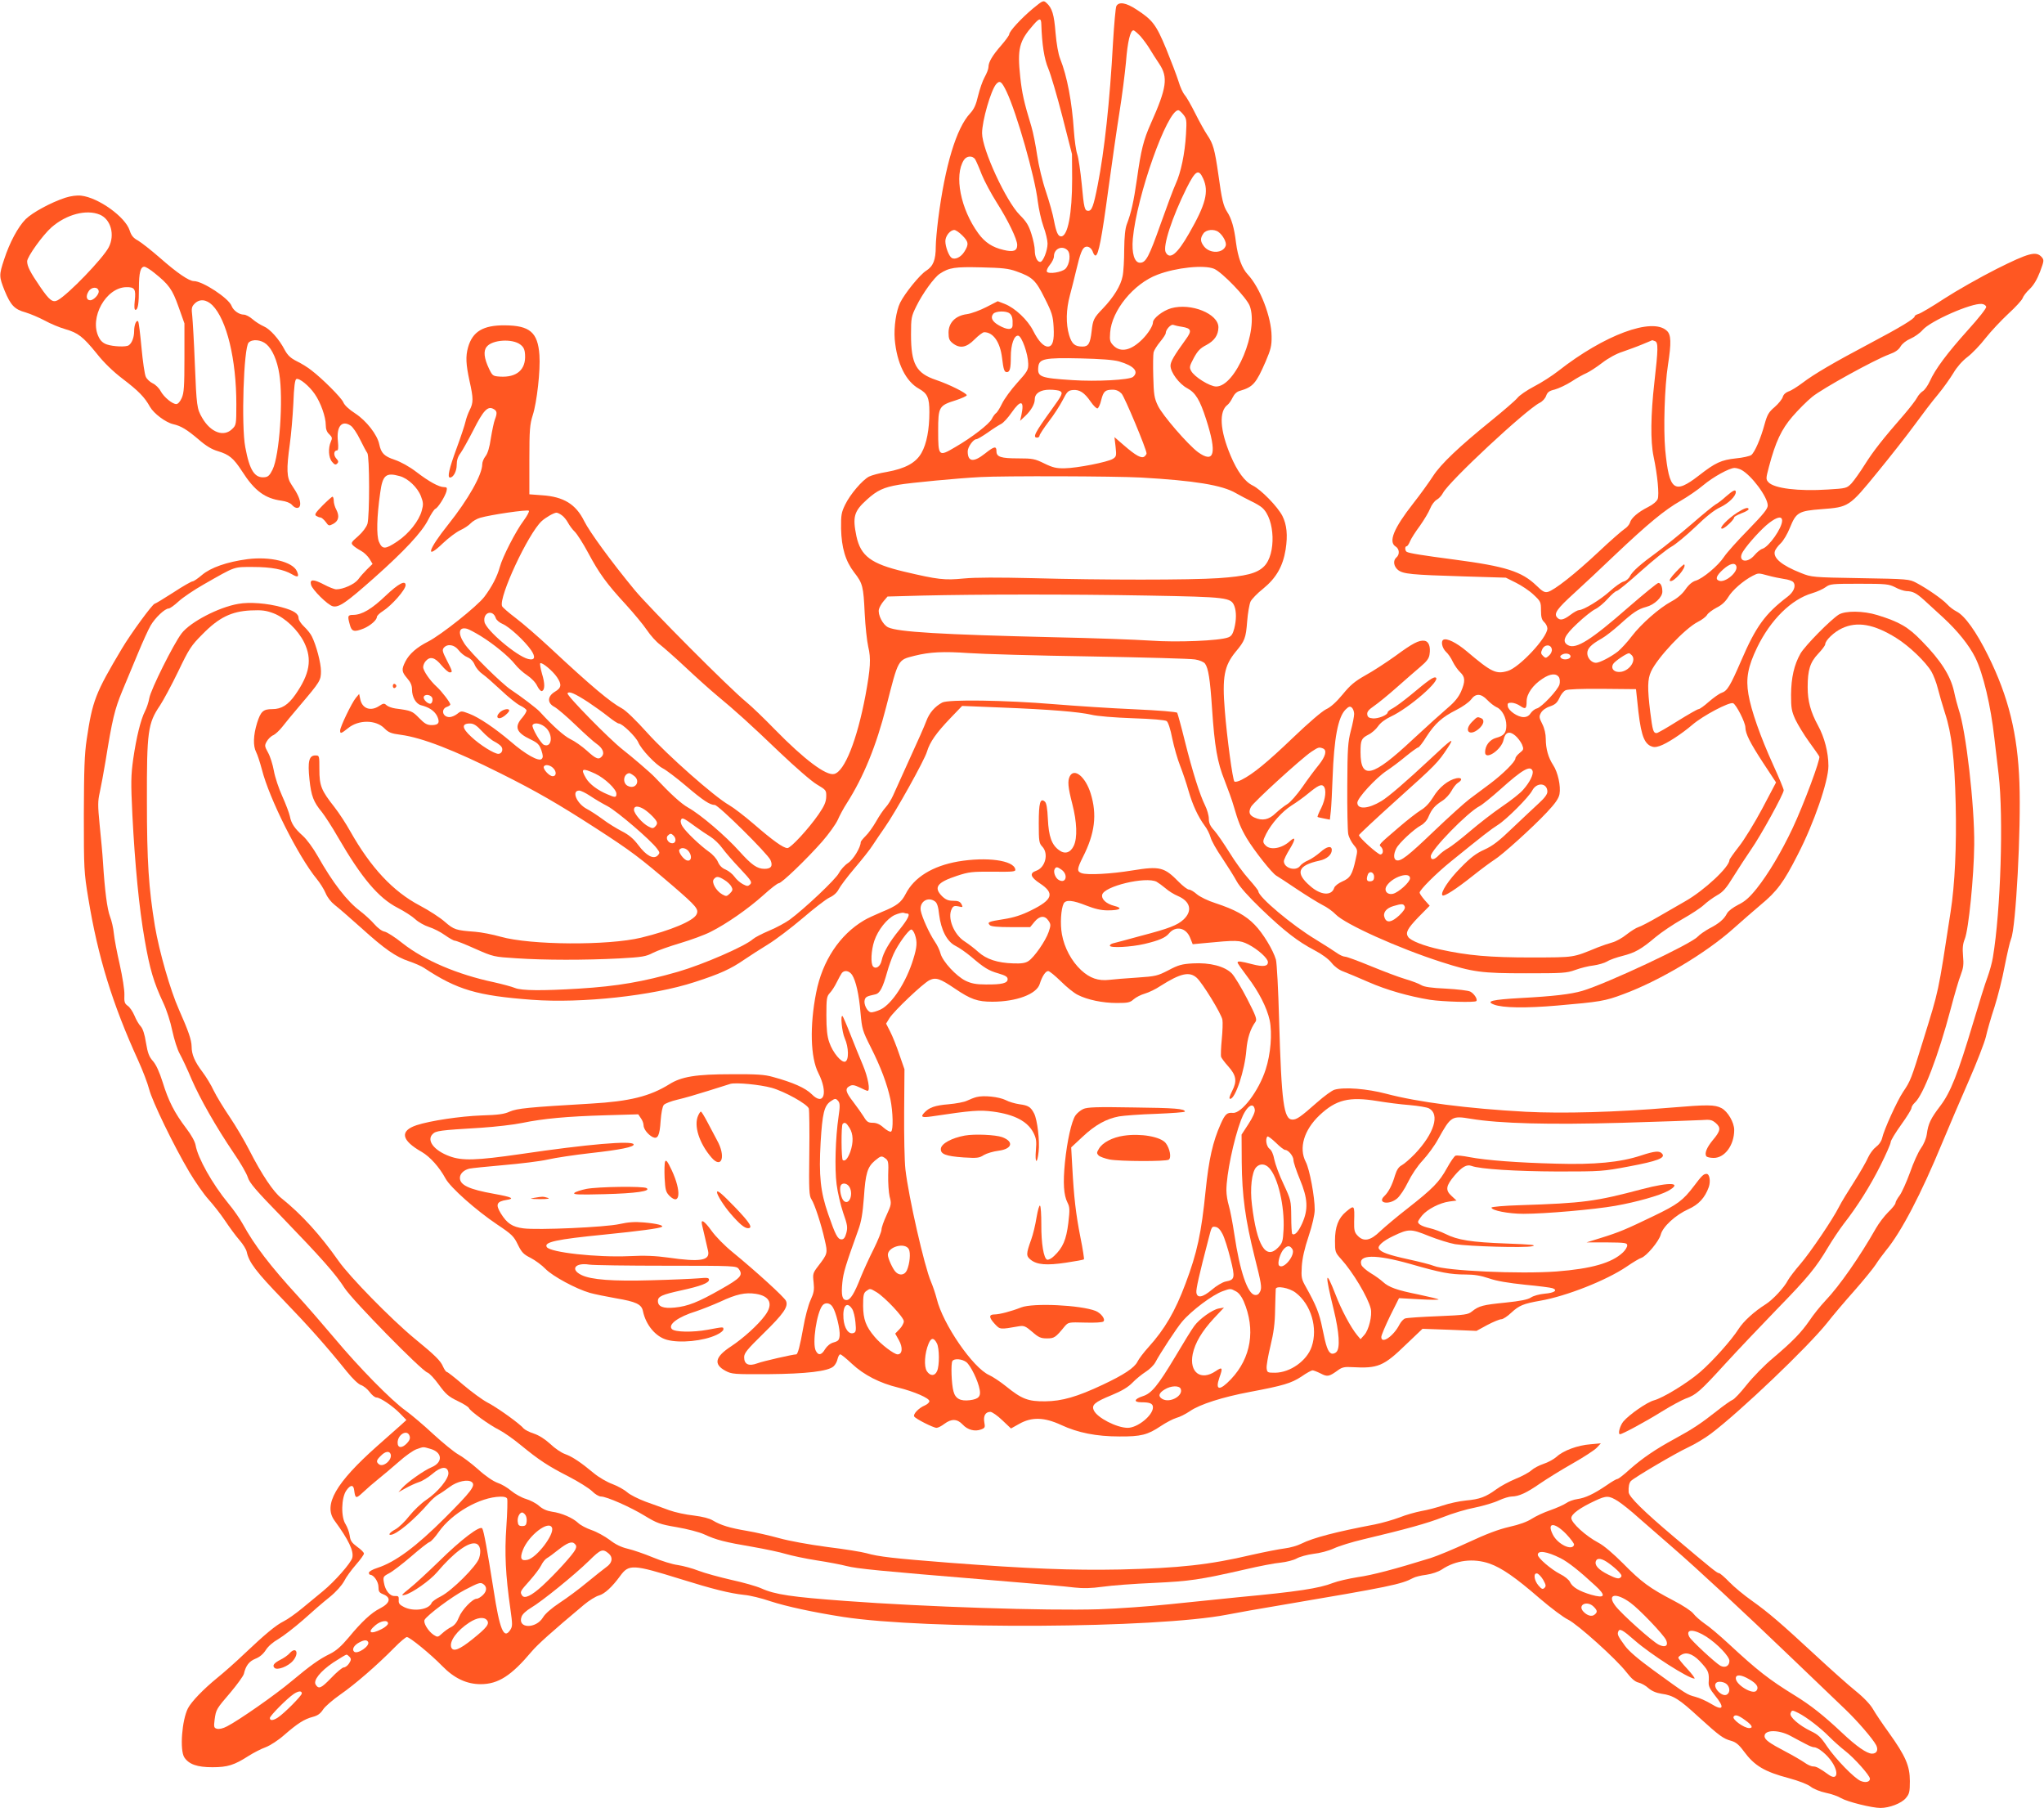
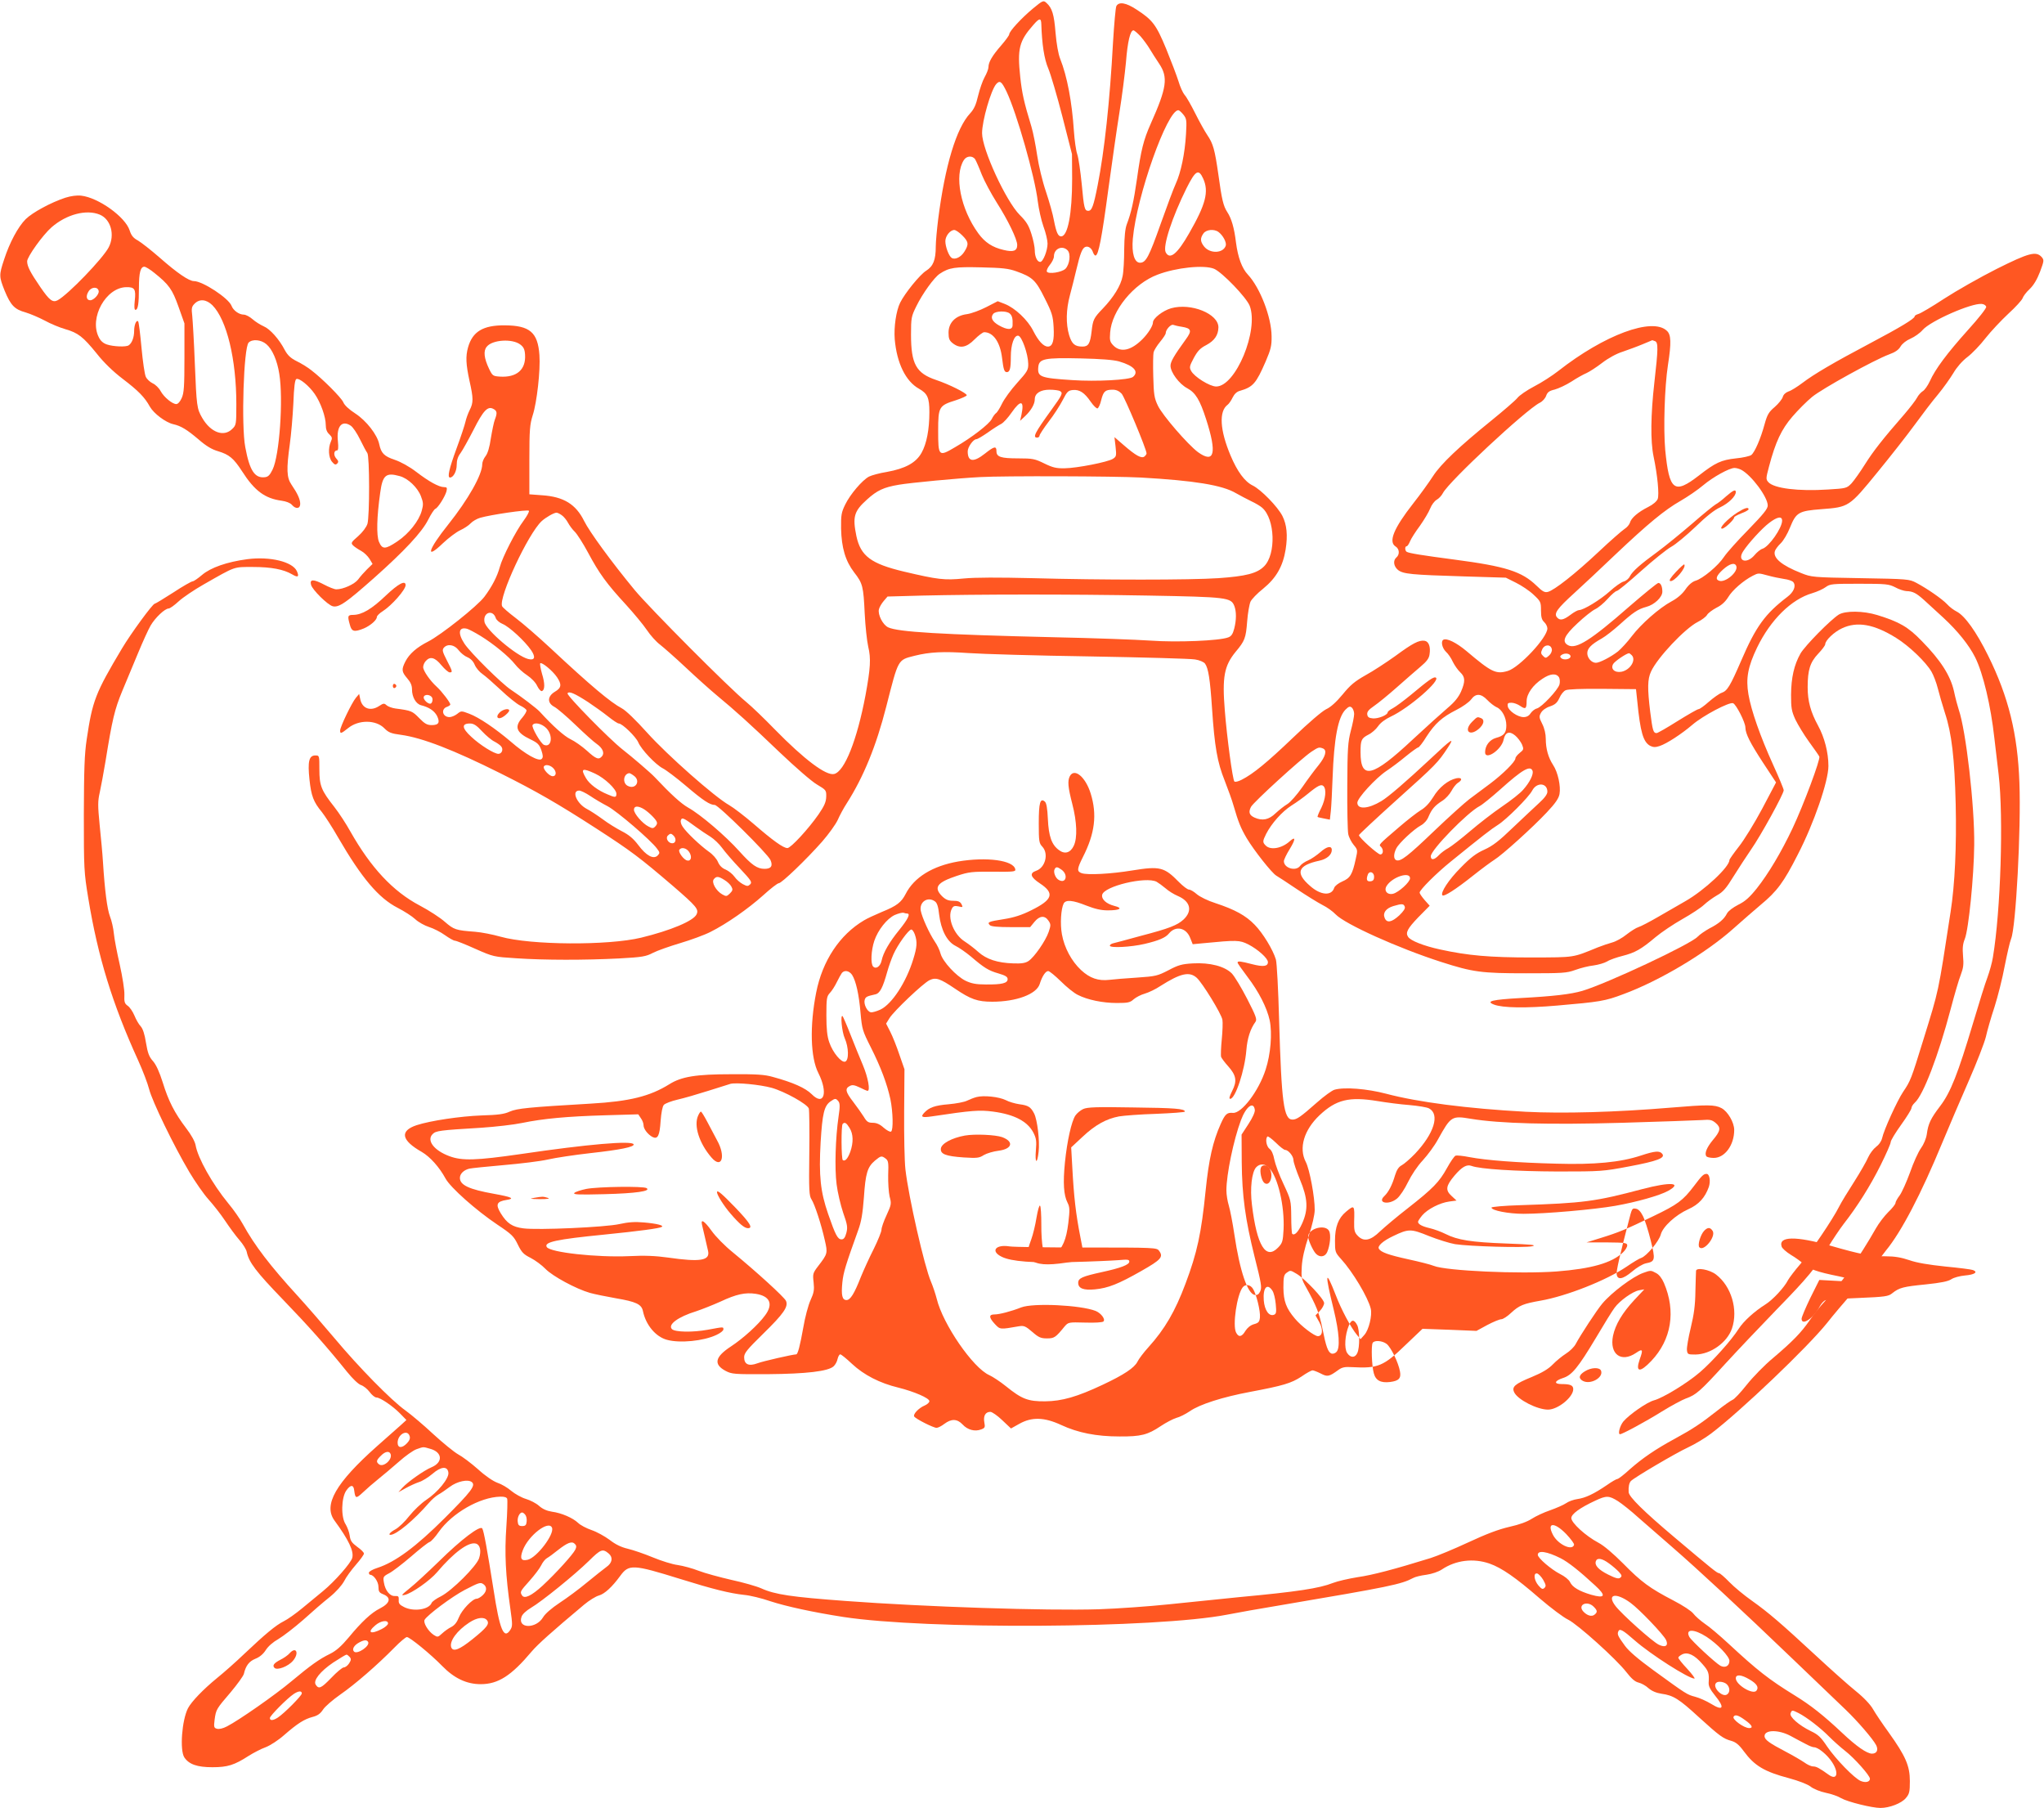
<svg xmlns="http://www.w3.org/2000/svg" version="1.0" width="1280pt" height="1132pt" viewBox="0 0 1280 1132" preserveAspectRatio="xMidYMid meet">
  <g transform="translate(0,1132) scale(0.1,-0.1)" fill="#ff5722" stroke="none">
    <path d="M6469 11267 c-72 -60 -149 -143 -149 -162 0 -6 -23 -38 -50 -69 -56 -64 -80 -105 -80 -136 0 -12 -11 -40 -24 -63 -13 -23 -31 -76 -41 -117 -13 -57 -26 -84 -50 -110 -86 -92 -157 -326 -200 -663 -8 -65 -15 -141 -15 -170 0 -85 -16 -124 -60 -152 -39 -24 -133 -140 -163 -200 -25 -51 -40 -151 -34 -229 13 -150 69 -264 152 -310 53 -30 65 -56 65 -146 0 -109 -17 -198 -49 -255 -35 -63 -102 -99 -218 -120 -45 -7 -95 -21 -111 -29 -42 -22 -118 -111 -149 -175 -24 -49 -27 -65 -26 -151 3 -120 27 -202 82 -274 54 -69 58 -88 66 -258 4 -79 14 -172 22 -207 18 -74 14 -135 -17 -304 -53 -281 -131 -477 -196 -493 -50 -13 -188 91 -372 279 -65 67 -145 144 -178 171 -108 88 -607 590 -699 701 -147 178 -284 366 -317 433 -52 105 -128 152 -263 161 l-80 6 0 215 c0 191 3 222 21 280 26 79 49 283 42 377 -10 142 -60 185 -217 186 -136 1 -202 -39 -230 -138 -16 -57 -13 -107 9 -209 25 -111 25 -137 1 -184 -10 -20 -22 -53 -26 -72 -4 -19 -29 -95 -56 -168 -47 -128 -59 -182 -41 -182 21 0 42 39 42 79 0 29 7 52 24 74 13 18 49 83 81 145 61 121 89 151 124 132 24 -12 26 -26 10 -67 -6 -15 -17 -68 -25 -116 -8 -57 -20 -97 -34 -114 -11 -14 -20 -36 -20 -49 0 -66 -88 -221 -213 -378 -128 -160 -146 -226 -33 -117 36 34 84 70 108 81 24 11 53 30 65 43 12 13 39 29 60 35 65 19 296 53 305 44 4 -4 -11 -32 -33 -62 -49 -65 -132 -227 -149 -290 -16 -59 -49 -123 -97 -187 -45 -59 -270 -238 -352 -280 -71 -36 -117 -76 -142 -124 -26 -51 -24 -65 11 -106 21 -24 30 -44 30 -69 0 -49 25 -92 58 -100 48 -12 81 -34 98 -65 21 -42 12 -59 -32 -59 -29 0 -44 8 -79 44 -43 44 -49 47 -149 60 -21 3 -46 12 -55 20 -15 14 -20 13 -46 -4 -54 -36 -107 -17 -119 42 l-7 33 -21 -25 c-25 -30 -98 -181 -98 -204 0 -22 6 -20 50 15 66 54 175 53 228 -2 25 -25 41 -32 103 -40 133 -18 331 -95 623 -241 224 -112 358 -189 601 -346 215 -139 271 -181 480 -360 147 -127 162 -145 147 -177 -19 -41 -162 -101 -347 -146 -207 -50 -692 -47 -880 6 -49 14 -121 28 -160 31 -121 9 -132 13 -189 62 -29 26 -100 72 -157 102 -169 89 -307 238 -435 464 -26 47 -71 116 -100 153 -82 104 -94 133 -94 236 0 86 0 87 -25 87 -40 0 -49 -37 -37 -151 11 -103 25 -140 78 -204 18 -23 64 -93 101 -158 148 -255 254 -380 373 -441 41 -21 91 -53 110 -71 19 -18 58 -40 86 -49 29 -9 74 -32 100 -51 27 -19 55 -35 63 -35 8 0 66 -23 128 -51 113 -50 116 -50 256 -59 176 -12 431 -12 645 -1 145 8 167 12 211 35 27 14 104 41 171 61 67 20 152 51 189 70 102 51 236 145 330 229 46 42 90 76 98 76 18 0 173 149 271 260 41 47 85 108 98 136 12 28 38 76 57 105 105 165 184 358 247 605 77 301 71 291 177 318 96 24 181 28 338 17 83 -6 425 -16 760 -21 336 -6 632 -14 659 -19 27 -4 55 -16 62 -26 21 -28 32 -99 44 -280 16 -239 33 -338 79 -452 21 -54 47 -125 56 -158 30 -103 44 -138 82 -203 46 -77 158 -219 186 -235 12 -7 69 -44 128 -84 60 -40 131 -84 160 -99 29 -14 66 -41 83 -59 58 -61 393 -212 661 -298 199 -64 252 -71 530 -71 230 0 255 1 310 21 33 12 84 25 114 28 29 4 68 15 85 25 17 11 61 26 97 35 78 20 116 41 206 117 37 31 113 82 168 113 55 31 116 71 135 89 19 18 56 45 82 60 38 21 58 44 104 119 31 50 81 126 109 167 61 87 205 349 205 372 0 8 -30 80 -66 159 -80 176 -138 341 -155 442 -17 100 -3 173 54 292 85 175 215 303 346 341 30 9 68 26 84 38 27 20 41 21 210 21 169 0 185 -2 225 -22 23 -13 55 -23 70 -24 41 -1 62 -12 112 -57 25 -23 78 -72 119 -109 91 -84 162 -173 200 -249 50 -100 98 -304 120 -504 6 -52 18 -156 27 -230 31 -267 13 -852 -36 -1144 -5 -33 -21 -89 -34 -125 -14 -36 -54 -165 -90 -286 -95 -318 -141 -435 -206 -520 -60 -79 -75 -110 -84 -177 -4 -27 -19 -63 -37 -88 -16 -22 -47 -90 -68 -151 -22 -60 -51 -125 -65 -144 -14 -18 -26 -40 -26 -47 0 -8 -21 -34 -46 -58 -25 -25 -59 -70 -76 -100 -101 -178 -229 -362 -318 -455 -31 -33 -76 -89 -99 -124 -52 -75 -103 -128 -229 -235 -52 -43 -125 -118 -164 -167 -38 -48 -78 -91 -89 -94 -10 -4 -56 -36 -101 -72 -95 -75 -149 -111 -263 -173 -118 -64 -201 -121 -278 -189 -37 -34 -72 -61 -78 -61 -6 0 -36 -17 -67 -39 -81 -55 -134 -80 -184 -87 -23 -3 -56 -15 -71 -26 -16 -11 -60 -30 -99 -44 -39 -13 -90 -37 -115 -53 -29 -19 -78 -37 -141 -51 -69 -16 -143 -44 -257 -97 -88 -41 -194 -85 -235 -98 -229 -71 -366 -107 -458 -120 -56 -9 -126 -25 -154 -36 -86 -34 -223 -55 -588 -89 -118 -12 -316 -32 -440 -45 -124 -13 -322 -27 -440 -31 -327 -10 -1089 15 -1585 52 -339 25 -442 40 -528 79 -29 13 -113 37 -187 53 -74 17 -166 42 -205 57 -38 15 -97 31 -131 36 -33 4 -103 26 -156 48 -53 22 -123 46 -157 54 -42 10 -77 27 -114 56 -30 22 -80 50 -113 61 -32 11 -70 31 -84 45 -33 31 -103 62 -164 70 -32 5 -59 17 -81 37 -18 16 -55 35 -82 43 -27 8 -68 31 -91 50 -23 20 -62 43 -87 51 -27 10 -75 42 -122 85 -43 38 -99 80 -124 93 -25 14 -95 71 -155 126 -60 56 -138 122 -174 148 -90 64 -294 272 -446 454 -71 84 -174 203 -229 263 -173 189 -271 317 -344 450 -18 33 -59 92 -91 130 -101 123 -191 284 -205 364 -4 23 -26 64 -60 108 -72 95 -110 169 -146 286 -21 66 -41 110 -61 133 -25 28 -33 51 -44 116 -8 53 -20 88 -33 102 -11 11 -29 42 -39 67 -11 26 -30 54 -43 62 -19 14 -22 24 -20 69 1 30 -12 111 -29 188 -17 74 -34 162 -37 195 -3 33 -14 81 -24 106 -18 47 -33 165 -44 339 -3 52 -13 158 -21 235 -12 123 -12 148 1 205 8 36 24 124 36 195 42 261 57 323 104 437 26 62 71 170 100 240 29 70 64 147 78 171 29 50 90 107 113 107 8 0 36 20 63 45 26 24 97 72 157 106 202 115 184 109 308 109 115 0 192 -15 245 -46 37 -22 46 -16 30 20 -27 59 -168 93 -309 75 -129 -17 -231 -53 -285 -99 -26 -22 -52 -40 -59 -40 -7 0 -62 -31 -121 -70 -59 -38 -112 -70 -116 -70 -13 0 -151 -189 -205 -280 -167 -280 -185 -327 -221 -569 -14 -93 -17 -186 -18 -471 0 -341 1 -362 28 -525 60 -366 151 -661 312 -1014 29 -64 60 -145 69 -181 19 -75 153 -352 252 -519 37 -62 91 -139 119 -170 28 -31 75 -90 103 -132 28 -42 69 -98 91 -123 23 -26 43 -59 46 -74 14 -66 58 -124 224 -296 165 -171 276 -296 404 -455 34 -42 70 -77 87 -83 16 -5 41 -25 55 -44 14 -19 33 -34 42 -34 24 0 102 -53 148 -100 l40 -41 -35 -32 c-20 -18 -87 -77 -149 -132 -259 -230 -338 -368 -266 -466 88 -120 122 -191 111 -233 -8 -32 -110 -148 -183 -208 -32 -26 -91 -75 -131 -108 -40 -33 -92 -70 -115 -81 -50 -25 -117 -81 -247 -204 -52 -50 -129 -118 -170 -151 -87 -71 -161 -148 -183 -190 -38 -75 -52 -261 -23 -307 29 -44 81 -62 176 -62 95 0 137 13 227 71 30 19 78 44 106 54 29 11 80 44 116 76 84 73 126 100 179 114 31 8 48 20 65 46 12 19 61 61 108 94 91 63 232 185 339 294 35 36 71 66 78 66 18 0 150 -108 221 -181 75 -77 153 -114 241 -114 110 0 192 53 319 204 38 45 126 124 329 294 31 26 73 52 92 57 36 10 83 53 134 123 54 74 79 73 375 -19 205 -64 310 -90 401 -100 36 -3 110 -21 165 -40 98 -32 268 -69 455 -98 519 -80 1958 -72 2403 14 60 12 213 39 340 60 685 116 751 130 827 170 12 7 49 16 82 20 35 5 76 19 97 33 88 59 198 72 299 37 76 -27 162 -86 314 -218 70 -60 150 -120 178 -133 59 -29 302 -247 365 -329 32 -41 54 -60 76 -65 17 -4 45 -19 62 -35 21 -18 49 -30 82 -35 74 -10 110 -33 234 -147 130 -118 152 -134 203 -148 28 -8 48 -24 78 -65 67 -91 129 -128 284 -169 59 -16 114 -37 134 -52 18 -15 61 -32 95 -39 35 -7 78 -22 97 -34 40 -23 193 -61 246 -61 56 0 132 29 159 62 22 26 25 39 25 106 0 96 -27 157 -132 304 -40 55 -85 122 -99 147 -16 28 -57 72 -108 113 -45 36 -159 138 -254 226 -214 198 -289 263 -397 340 -47 33 -110 85 -140 116 -30 31 -59 56 -65 56 -12 0 -44 26 -281 226 -192 162 -283 252 -285 281 -2 34 3 58 14 70 23 23 283 176 357 210 41 19 107 58 145 87 184 139 605 541 726 692 35 45 112 136 171 202 59 67 119 141 134 164 15 24 44 63 64 88 96 116 220 353 353 675 41 99 116 274 166 388 50 114 98 238 107 275 8 37 32 121 54 187 21 66 50 181 64 257 15 75 32 151 40 170 30 71 63 690 52 978 -11 304 -68 537 -196 795 -74 150 -146 250 -197 276 -18 9 -45 29 -60 46 -31 33 -125 98 -193 134 -44 23 -53 24 -350 29 -300 5 -306 6 -371 32 -122 48 -178 95 -164 138 3 10 19 32 36 48 17 16 43 60 58 98 39 96 54 105 198 116 171 13 173 14 350 231 82 100 187 234 233 297 46 63 111 149 146 190 34 41 77 102 97 135 21 36 55 75 88 100 29 22 80 75 113 118 34 43 98 111 143 153 45 41 85 85 89 97 4 12 23 38 44 57 25 24 46 59 65 108 26 70 26 74 10 93 -35 38 -80 26 -282 -75 -103 -52 -251 -136 -328 -186 -76 -50 -149 -93 -162 -96 -13 -4 -23 -10 -23 -15 0 -14 -89 -68 -280 -169 -227 -120 -351 -193 -422 -247 -32 -24 -71 -49 -88 -54 -19 -7 -32 -20 -36 -35 -4 -13 -26 -41 -50 -62 -38 -32 -47 -48 -64 -109 -24 -89 -61 -174 -83 -192 -10 -7 -53 -17 -96 -21 -92 -10 -128 -26 -233 -108 -154 -119 -185 -95 -210 161 -12 135 -4 394 17 531 22 141 20 191 -7 215 -91 86 -392 -26 -680 -252 -37 -29 -105 -73 -150 -96 -46 -24 -94 -57 -106 -73 -13 -16 -85 -78 -160 -139 -204 -165 -319 -274 -368 -350 -24 -37 -79 -114 -124 -171 -123 -157 -157 -241 -110 -270 24 -15 26 -50 5 -68 -23 -19 -18 -56 10 -79 33 -25 81 -30 413 -40 l262 -8 64 -32 c34 -17 84 -50 109 -74 45 -42 47 -46 47 -99 0 -42 5 -59 20 -73 11 -10 20 -28 20 -40 0 -57 -175 -244 -248 -266 -74 -22 -102 -8 -258 124 -63 53 -125 84 -146 71 -16 -10 -7 -51 16 -74 14 -12 34 -41 44 -64 11 -22 32 -52 46 -65 32 -30 33 -57 5 -122 -16 -35 -40 -65 -84 -102 -34 -29 -132 -117 -218 -197 -253 -237 -327 -255 -327 -80 0 76 5 87 49 110 21 10 48 34 61 53 15 22 45 44 79 60 116 54 320 232 281 245 -14 5 -46 -18 -155 -109 -44 -36 -95 -74 -112 -83 -18 -9 -33 -21 -33 -26 0 -17 -60 -41 -93 -38 -24 2 -33 8 -35 25 -2 16 8 29 43 53 25 17 90 70 144 118 54 48 121 106 148 129 37 31 52 51 55 75 8 49 -5 82 -31 86 -35 5 -74 -15 -184 -96 -56 -40 -140 -95 -186 -120 -67 -38 -95 -61 -143 -120 -40 -48 -75 -80 -104 -93 -26 -13 -109 -84 -206 -177 -164 -157 -251 -228 -322 -264 -21 -11 -42 -16 -46 -11 -11 11 -47 278 -60 445 -17 209 -4 279 68 367 57 68 64 85 72 190 4 53 14 108 21 124 7 15 42 52 79 81 82 67 124 140 141 246 14 89 7 155 -20 209 -30 59 -135 166 -186 191 -50 24 -97 88 -139 188 -67 159 -74 277 -18 318 8 6 22 26 31 45 11 22 26 37 46 42 82 24 101 46 161 184 32 75 38 98 37 158 -1 120 -72 303 -148 385 -38 40 -63 109 -75 202 -11 91 -28 150 -55 191 -24 37 -34 78 -55 232 -23 161 -33 195 -70 250 -15 22 -49 83 -75 135 -26 52 -56 105 -67 116 -10 12 -28 50 -38 85 -11 35 -46 127 -77 203 -63 152 -85 181 -187 247 -64 42 -109 50 -125 21 -5 -9 -14 -112 -21 -227 -20 -370 -54 -681 -96 -894 -26 -133 -37 -161 -59 -161 -23 0 -27 16 -41 168 -8 80 -20 163 -28 186 -8 23 -17 88 -21 146 -12 181 -42 342 -86 452 -12 30 -23 94 -29 163 -9 114 -21 155 -57 187 -19 17 -22 16 -84 -35z m52 -99 c4 -125 18 -218 44 -278 15 -36 55 -171 88 -300 l60 -235 1 -155 c0 -218 -27 -360 -69 -360 -19 0 -30 23 -45 100 -6 36 -29 117 -50 180 -22 64 -46 165 -55 227 -9 62 -25 143 -36 180 -47 154 -59 209 -70 311 -19 177 -7 225 82 326 38 44 49 45 50 4z m621 -75 c18 -21 44 -56 57 -78 13 -22 40 -64 60 -94 57 -85 48 -150 -53 -376 -45 -101 -61 -165 -86 -345 -21 -145 -36 -211 -64 -285 -10 -27 -15 -77 -16 -156 0 -64 -4 -140 -10 -168 -11 -59 -56 -132 -124 -203 -57 -59 -62 -70 -70 -142 -9 -77 -20 -96 -57 -96 -48 0 -67 16 -84 72 -21 71 -19 160 5 249 11 41 29 112 40 159 25 106 38 137 57 144 18 7 40 -8 48 -35 4 -10 10 -19 15 -19 19 0 40 112 80 410 23 168 54 386 70 485 16 99 34 241 41 315 10 129 27 200 47 200 5 0 25 -17 44 -37z m-839 -346 c64 -135 178 -534 196 -689 6 -46 21 -116 35 -155 15 -40 26 -88 26 -108 0 -44 -28 -115 -46 -115 -19 0 -34 33 -34 73 0 19 -9 65 -21 102 -17 54 -31 77 -73 119 -86 86 -236 411 -236 512 0 78 55 268 88 307 23 26 34 18 65 -46z m1107 -144 c21 -26 22 -36 17 -123 -7 -122 -32 -240 -64 -310 -14 -30 -56 -143 -94 -250 -74 -209 -93 -245 -130 -245 -35 0 -53 59 -45 150 24 267 215 805 285 805 5 0 19 -12 31 -27z m-1303 -281 c6 -10 25 -53 41 -95 17 -42 59 -120 93 -174 72 -113 129 -231 129 -267 0 -37 -24 -46 -85 -31 -70 16 -117 47 -158 103 -112 153 -153 364 -91 460 17 27 55 29 71 4z m1428 -121 c36 -81 16 -160 -88 -341 -74 -130 -121 -169 -147 -120 -20 37 40 220 131 403 56 111 75 122 104 58z m-1509 -355 c40 -40 42 -56 13 -102 -21 -34 -58 -52 -79 -39 -18 11 -40 70 -40 105 0 32 30 70 56 70 9 0 31 -15 50 -34z m1605 21 c28 -21 51 -65 45 -85 -16 -49 -99 -52 -136 -5 -24 31 -25 51 -4 81 17 25 68 30 95 9z m-946 -114 c22 -22 14 -88 -13 -116 -23 -22 -106 -35 -116 -18 -4 6 4 25 18 42 14 17 26 41 26 54 0 48 52 71 85 38z m-320 -132 c101 -36 121 -55 177 -168 46 -91 52 -111 56 -181 5 -85 -6 -122 -36 -122 -27 0 -59 34 -92 99 -34 68 -114 143 -178 168 l-44 17 -72 -37 c-39 -20 -93 -40 -121 -44 -71 -9 -115 -53 -115 -116 0 -37 5 -49 26 -66 45 -35 86 -28 137 24 25 25 52 45 60 45 57 0 100 -62 112 -160 9 -74 14 -90 30 -90 19 0 25 23 25 96 0 77 21 137 47 132 22 -4 61 -114 62 -175 1 -39 -5 -49 -69 -120 -39 -43 -81 -101 -95 -130 -14 -29 -31 -56 -38 -60 -6 -4 -19 -21 -26 -36 -17 -33 -126 -117 -230 -177 -103 -61 -106 -58 -106 103 0 150 5 158 111 191 36 12 67 26 68 31 1 13 -109 68 -192 96 -125 42 -157 100 -157 284 0 105 2 114 33 177 39 80 112 181 147 204 59 39 95 44 260 40 132 -3 170 -7 220 -25z m1238 16 c51 -22 203 -180 223 -232 58 -153 -88 -505 -210 -505 -40 0 -138 61 -157 98 -12 22 -10 30 17 81 24 44 40 61 79 81 50 27 74 61 75 110 1 85 -171 155 -296 120 -52 -15 -114 -63 -114 -89 0 -21 -30 -69 -66 -105 -71 -71 -136 -85 -181 -40 -22 23 -25 32 -21 82 10 138 147 306 296 362 117 45 292 63 355 37z m4835 -238 c2 -9 -47 -71 -114 -145 -131 -146 -205 -245 -239 -321 -13 -28 -33 -56 -44 -62 -11 -7 -28 -25 -36 -41 -9 -17 -44 -62 -78 -102 -138 -158 -197 -234 -248 -315 -30 -48 -68 -101 -84 -119 -30 -31 -33 -32 -149 -39 -184 -12 -337 7 -372 46 -16 18 -16 23 4 98 41 155 78 233 146 312 35 41 91 97 124 124 65 53 388 231 482 266 39 14 60 29 72 50 11 18 35 37 63 49 25 11 59 35 75 54 50 57 305 169 370 163 14 -1 26 -9 28 -18z m-6116 -41 c16 -13 21 -32 19 -75 -1 -30 -33 -30 -86 0 -42 24 -54 49 -35 72 15 18 80 20 102 3z m1079 -84 c60 -10 65 -24 24 -80 -74 -102 -95 -139 -95 -164 0 -41 54 -114 105 -141 52 -28 79 -73 118 -194 69 -214 52 -280 -51 -206 -63 47 -222 230 -251 291 -23 48 -26 70 -29 183 -2 70 -1 138 2 151 3 13 22 43 41 66 19 23 35 47 35 54 0 22 32 57 47 52 8 -3 32 -9 54 -12z m-4143 -111 c21 -16 28 -30 30 -64 6 -93 -52 -144 -158 -137 -43 3 -46 5 -67 48 -32 67 -37 113 -15 139 34 44 160 52 210 14z m7106 21 c21 -8 20 -48 -4 -259 -23 -202 -25 -368 -5 -463 25 -119 36 -238 26 -266 -6 -15 -29 -35 -59 -50 -64 -32 -108 -70 -115 -99 -4 -12 -19 -30 -34 -39 -15 -10 -89 -74 -163 -144 -146 -137 -277 -240 -317 -250 -20 -5 -33 2 -71 39 -92 89 -193 121 -512 163 -205 27 -286 40 -301 49 -12 8 -12 35 0 35 5 0 14 14 21 31 7 17 35 61 62 97 26 37 55 85 64 108 9 23 27 47 41 55 13 7 31 26 39 42 38 73 519 521 606 565 17 8 34 27 40 43 8 23 19 32 54 40 25 7 72 29 105 50 33 22 75 45 94 53 18 8 63 37 98 64 39 30 90 58 129 70 34 12 90 32 123 46 33 14 61 25 62 26 1 0 8 -3 17 -6z m-3356 -127 c93 -27 126 -64 87 -97 -23 -19 -230 -30 -379 -20 -202 13 -220 20 -214 82 5 52 38 59 263 54 130 -3 207 -9 243 -19z m-369 -186 c18 -12 14 -22 -54 -116 -105 -145 -120 -175 -90 -175 8 0 15 6 15 13 0 6 26 46 57 87 32 41 71 102 88 135 27 53 34 60 63 63 42 4 73 -16 112 -73 18 -26 37 -44 43 -42 6 2 17 25 23 52 14 55 25 65 72 65 22 0 40 -8 56 -25 19 -21 156 -348 156 -374 0 -5 -6 -13 -13 -19 -18 -15 -54 5 -129 70 l-59 51 7 -60 c6 -57 5 -62 -17 -76 -32 -20 -224 -58 -302 -59 -51 -1 -74 4 -127 30 -59 29 -73 32 -163 32 -110 0 -137 9 -137 45 0 34 -14 31 -72 -15 -72 -57 -108 -52 -108 14 0 27 35 76 54 76 7 0 39 19 72 42 32 23 70 47 84 54 14 7 43 39 65 71 58 83 81 77 61 -17 l-8 -35 32 30 c37 35 60 75 60 105 0 37 35 60 93 60 28 0 58 -4 66 -9z m4264 -492 c64 -33 167 -171 167 -224 0 -21 -27 -54 -121 -151 -67 -68 -136 -145 -153 -171 -36 -55 -133 -136 -178 -149 -20 -6 -43 -25 -63 -54 -20 -29 -51 -56 -87 -75 -78 -42 -191 -142 -249 -218 -27 -36 -66 -78 -86 -95 -46 -36 -116 -72 -139 -72 -27 0 -54 30 -54 60 0 30 24 55 90 92 25 14 74 53 110 85 86 78 117 99 169 113 51 13 101 61 101 95 0 33 -10 55 -25 55 -7 0 -90 -68 -186 -151 -234 -205 -329 -266 -379 -239 -41 22 -26 59 58 137 42 40 93 80 112 89 19 9 54 38 78 65 24 27 50 49 57 49 7 0 75 56 152 125 76 68 161 136 188 151 28 15 95 71 151 124 67 65 119 107 157 124 52 25 97 69 97 95 0 19 -16 12 -61 -27 -24 -22 -53 -44 -65 -50 -11 -6 -79 -61 -150 -123 -71 -61 -167 -139 -213 -173 -110 -80 -158 -123 -174 -154 -6 -14 -24 -29 -39 -33 -16 -4 -55 -32 -88 -62 -59 -53 -164 -117 -192 -117 -8 0 -32 -13 -54 -30 -44 -33 -66 -37 -84 -15 -20 24 1 54 109 152 53 48 168 156 256 240 205 194 309 280 409 337 45 26 108 69 141 97 63 53 165 109 197 109 11 0 29 -5 41 -11z m-3758 -49 c333 -19 509 -47 595 -98 25 -14 68 -37 95 -50 28 -13 58 -31 69 -41 81 -71 88 -291 12 -367 -44 -44 -113 -62 -286 -74 -177 -12 -731 -12 -1165 0 -212 5 -357 5 -429 -2 -122 -12 -163 -7 -375 43 -206 49 -271 97 -298 222 -25 122 -15 156 66 229 64 58 105 77 200 93 69 12 371 41 511 48 146 8 836 6 1005 -3z m-3627 -236 c12 -8 30 -30 39 -47 9 -17 28 -43 43 -57 14 -14 52 -73 83 -131 69 -129 116 -194 236 -324 50 -55 110 -127 132 -160 22 -33 59 -74 82 -91 23 -18 96 -82 162 -144 66 -62 153 -140 194 -174 116 -96 207 -178 394 -357 99 -94 200 -182 233 -201 57 -34 59 -36 58 -76 -1 -33 -11 -57 -48 -111 -64 -92 -174 -211 -195 -211 -26 0 -92 48 -210 150 -57 49 -127 103 -155 119 -92 52 -387 313 -513 453 -71 79 -134 140 -159 153 -71 38 -191 138 -446 376 -75 70 -173 155 -218 189 -45 34 -84 68 -86 75 -22 56 163 453 248 532 25 23 77 53 93 53 6 0 21 -7 33 -16z m7642 -34 c0 -46 -82 -163 -123 -176 -12 -3 -35 -22 -50 -40 -49 -58 -111 -37 -71 24 32 50 118 144 163 178 51 39 81 44 81 14z m-287 -284 c14 -36 -69 -107 -108 -92 -25 9 -17 32 25 70 41 37 74 46 83 22z m200 -60 c29 -8 73 -17 99 -21 25 -3 52 -12 58 -20 19 -23 3 -62 -37 -92 -139 -106 -197 -185 -289 -399 -69 -159 -87 -190 -123 -202 -15 -5 -51 -31 -80 -56 -28 -25 -57 -46 -64 -46 -7 0 -66 -34 -132 -75 -65 -41 -124 -75 -131 -75 -21 0 -25 16 -40 133 -18 148 -17 204 5 252 39 86 212 270 293 311 26 13 52 33 58 44 6 11 33 31 59 45 33 16 56 38 74 67 25 42 93 102 153 133 36 18 34 18 97 1z m-3883 -125 c497 -9 519 -12 540 -66 13 -35 13 -86 -1 -141 -9 -34 -18 -48 -38 -55 -55 -21 -320 -32 -486 -20 -88 6 -358 16 -600 21 -716 17 -981 33 -1043 62 -34 16 -66 80 -58 113 3 13 17 37 30 52 l24 28 219 6 c343 8 917 9 1413 0z m-4085 -142 c4 -11 23 -28 43 -36 41 -17 138 -106 178 -164 30 -44 23 -66 -19 -55 -72 18 -264 181 -273 232 -11 60 53 81 71 23z m-95 -111 c84 -52 177 -129 215 -177 17 -22 51 -53 76 -69 27 -18 54 -46 63 -67 10 -20 23 -34 29 -32 20 6 20 48 1 109 -9 32 -14 61 -11 65 10 9 78 -47 105 -87 31 -46 28 -67 -13 -91 -48 -29 -49 -71 -3 -95 17 -9 77 -60 132 -113 56 -54 115 -107 133 -119 37 -26 50 -57 33 -77 -20 -24 -37 -18 -95 35 -30 27 -77 60 -103 72 -39 19 -109 81 -192 172 -18 20 -118 96 -180 137 -58 38 -253 231 -291 288 -44 66 -37 108 16 94 11 -3 49 -23 85 -45z m-138 -89 c13 -17 37 -37 55 -44 21 -9 37 -26 46 -48 8 -19 30 -45 48 -57 19 -13 71 -59 116 -101 45 -43 99 -86 119 -96 21 -10 39 -23 41 -30 2 -6 -10 -27 -26 -46 -52 -58 -38 -94 50 -136 46 -22 56 -32 69 -68 11 -34 12 -45 2 -55 -18 -18 -102 29 -194 109 -98 83 -198 151 -259 174 -50 19 -51 19 -76 -1 -14 -11 -36 -20 -48 -20 -45 0 -56 52 -14 65 10 4 19 10 19 14 0 12 -54 83 -85 111 -42 38 -85 100 -85 123 0 11 7 29 17 39 27 30 57 22 97 -27 21 -25 44 -45 52 -45 20 0 18 6 -18 76 -27 53 -30 64 -19 78 23 27 67 20 93 -15z m6846 5 c2 -11 -6 -29 -18 -39 -19 -17 -22 -17 -37 -2 -14 13 -15 21 -5 42 15 32 55 32 60 -1z m117 -44 c0 -18 -43 -26 -59 -10 -8 8 -7 13 4 20 21 14 55 8 55 -10z m383 8 c30 -30 -9 -93 -64 -104 -43 -8 -71 19 -51 50 12 18 82 65 98 66 3 0 10 -5 17 -12z m-455 -139 c5 -9 7 -28 3 -44 -9 -34 -111 -143 -142 -151 -13 -3 -30 -17 -39 -30 -10 -16 -25 -24 -44 -24 -37 0 -95 40 -99 68 -3 18 1 22 23 22 15 0 39 -9 55 -20 33 -23 40 -18 40 29 0 46 39 102 99 141 49 33 87 36 104 9z m490 -149 c19 -194 37 -256 81 -280 19 -9 32 -10 59 -1 45 15 137 75 205 133 66 57 231 144 255 135 19 -7 77 -120 77 -152 1 -40 29 -95 109 -218 l83 -126 -87 -165 c-48 -90 -114 -197 -146 -237 -32 -41 -59 -79 -59 -84 0 -43 -156 -189 -275 -257 -38 -22 -115 -66 -170 -98 -55 -32 -111 -61 -125 -65 -14 -4 -47 -25 -74 -46 -27 -22 -67 -44 -90 -50 -22 -6 -63 -20 -91 -31 -159 -65 -140 -62 -410 -63 -268 0 -402 12 -576 50 -102 22 -186 55 -201 79 -18 26 -4 52 63 122 l72 73 -32 36 c-17 20 -31 40 -31 46 0 17 104 121 197 196 200 162 250 201 293 228 53 33 193 173 215 215 28 54 95 49 95 -7 0 -16 -17 -39 -52 -71 -28 -26 -102 -95 -164 -154 -87 -84 -126 -114 -179 -138 -51 -23 -86 -49 -148 -113 -75 -75 -129 -158 -114 -173 9 -10 83 37 191 123 54 43 114 87 133 99 48 29 241 203 329 297 54 57 75 88 80 115 9 49 -10 137 -40 182 -30 46 -46 101 -46 164 0 30 -8 66 -22 93 -20 40 -21 47 -8 70 9 16 31 32 56 40 32 11 45 22 59 52 9 22 27 44 39 49 13 7 101 10 231 9 l210 -2 8 -75z m-6570 -6 c39 -26 95 -66 125 -90 30 -24 60 -44 67 -44 22 0 107 -83 122 -118 19 -45 108 -139 154 -163 20 -10 85 -59 144 -109 109 -93 151 -120 181 -120 23 0 332 -306 349 -345 16 -37 4 -55 -37 -55 -46 0 -80 23 -158 110 -87 97 -243 230 -320 273 -46 26 -110 85 -210 191 -24 26 -143 128 -201 173 -83 65 -352 339 -345 352 9 15 44 0 129 -55z m-975 22 c2 -10 -1 -23 -7 -29 -14 -14 -57 25 -46 43 11 17 49 8 53 -14z m6606 -9 c17 -18 43 -38 58 -45 34 -14 61 -65 61 -114 0 -47 -15 -65 -64 -78 -40 -11 -69 -48 -69 -90 0 -54 104 16 116 79 10 47 36 56 72 26 16 -13 35 -39 43 -56 12 -30 11 -33 -14 -53 -15 -12 -27 -27 -27 -34 0 -21 -79 -99 -159 -159 -42 -31 -100 -75 -130 -97 -30 -23 -129 -112 -220 -199 -165 -158 -210 -193 -237 -183 -18 7 -18 39 0 74 17 34 111 121 154 144 20 11 39 32 48 55 20 47 39 69 86 99 21 13 46 41 57 61 11 21 29 44 40 51 32 19 26 36 -9 29 -51 -11 -109 -57 -145 -118 -23 -37 -50 -66 -78 -82 -23 -14 -85 -62 -137 -107 -132 -113 -126 -108 -112 -122 17 -17 15 -48 -4 -48 -16 0 -134 106 -134 121 0 4 107 104 238 222 243 218 257 232 318 325 47 71 27 58 -112 -73 -149 -139 -260 -235 -304 -261 -81 -49 -150 -54 -150 -10 0 29 114 153 182 199 29 19 84 60 121 91 38 31 73 56 78 56 5 0 29 30 52 68 54 83 98 122 187 167 38 19 79 48 92 65 29 40 62 39 102 -3z m-834 -87 c0 -15 -9 -62 -21 -106 -18 -70 -21 -110 -22 -344 -1 -146 2 -282 6 -302 4 -21 20 -51 34 -68 25 -30 26 -33 13 -88 -21 -98 -35 -120 -84 -141 -25 -11 -47 -28 -51 -40 -16 -52 -85 -47 -151 12 -95 82 -77 129 58 158 47 10 78 37 78 67 0 29 -31 23 -71 -13 -23 -20 -58 -44 -77 -52 -20 -8 -43 -24 -50 -34 -26 -37 -102 -15 -102 29 0 9 16 43 36 75 38 62 39 84 1 50 -49 -45 -121 -58 -151 -27 -20 20 -20 27 3 73 34 66 99 139 158 177 32 20 78 53 103 74 62 51 84 62 98 48 20 -20 13 -81 -14 -137 -15 -28 -25 -54 -23 -56 2 -2 20 -6 41 -10 l36 -7 6 54 c3 29 8 123 11 208 9 248 34 380 81 427 20 20 28 22 39 13 8 -7 15 -25 15 -40z m-5461 -109 c25 -27 60 -56 77 -64 17 -9 36 -22 42 -30 16 -18 5 -47 -17 -47 -26 0 -115 55 -170 107 -59 54 -62 83 -8 83 23 0 41 -11 76 -49z m402 20 c44 -45 34 -124 -14 -105 -20 7 -80 111 -72 124 12 20 57 10 86 -19z m4863 -127 c28 -11 17 -50 -26 -104 -24 -29 -70 -91 -103 -139 -33 -47 -75 -95 -94 -106 -19 -11 -51 -37 -73 -57 -42 -41 -83 -49 -132 -27 -33 15 -39 34 -22 67 16 30 313 301 378 345 44 29 48 30 72 21z m-4822 -121 c24 -22 24 -53 -1 -53 -22 0 -64 47 -55 61 8 14 36 10 56 -8z m6135 -19 c8 -21 -17 -72 -58 -118 -17 -21 -77 -68 -133 -106 -56 -38 -146 -108 -201 -155 -55 -47 -116 -94 -135 -105 -19 -10 -46 -30 -59 -44 -29 -31 -51 -34 -51 -7 0 39 229 274 306 314 16 8 75 56 130 105 137 123 187 152 201 116z m-5870 -18 c60 -28 133 -97 133 -126 0 -24 -7 -25 -55 -4 -61 25 -113 64 -135 101 -36 61 -25 67 57 29z m241 -12 c47 -32 13 -91 -38 -64 -33 18 -26 74 10 79 3 1 16 -6 28 -15z m-273 -127 c28 -19 77 -48 110 -65 60 -32 270 -212 309 -265 19 -25 19 -28 4 -44 -26 -25 -71 -1 -121 66 -31 41 -59 64 -102 86 -33 17 -87 50 -120 75 -33 24 -78 54 -100 65 -64 34 -98 115 -48 115 10 0 41 -15 68 -33z m328 -78 c28 -14 76 -59 88 -81 6 -11 4 -21 -7 -32 -13 -14 -19 -14 -43 -1 -38 19 -91 81 -91 105 0 22 20 26 53 9z m334 -116 c29 -21 70 -49 92 -62 22 -14 55 -45 73 -70 18 -25 68 -83 112 -129 70 -75 77 -85 64 -99 -14 -13 -19 -13 -46 1 -17 9 -40 29 -52 46 -12 17 -37 37 -55 45 -23 9 -39 25 -49 48 -8 20 -33 48 -58 65 -52 37 -140 120 -163 156 -10 14 -15 33 -11 41 7 19 17 14 93 -42z m-139 -55 c19 -19 15 -48 -8 -48 -25 0 -44 32 -28 48 15 15 21 15 36 0z m98 -103 c19 -29 12 -58 -12 -53 -22 4 -58 53 -50 67 12 19 45 12 62 -14z m4289 -155 c0 -18 -6 -26 -22 -28 -24 -3 -29 11 -17 43 10 25 39 14 39 -15z m225 -9 c0 -24 -71 -88 -106 -97 -37 -9 -60 20 -40 50 36 56 146 91 146 47z m-4293 -11 c17 -10 37 -29 43 -41 10 -18 9 -25 -9 -43 -20 -19 -23 -20 -48 -6 -39 22 -69 76 -53 95 16 20 29 19 67 -5z m4260 -167 c4 -11 -7 -28 -35 -55 -47 -43 -78 -49 -91 -15 -13 31 8 60 55 74 54 16 64 15 71 -4z m-6232 -3314 c5 -14 0 -28 -16 -45 -31 -33 -59 -32 -59 3 0 52 61 86 75 42z m128 -80 c78 -21 83 -85 9 -116 -46 -19 -148 -91 -182 -128 l-25 -28 45 25 c25 14 62 31 83 38 21 6 59 30 84 51 55 48 96 51 101 8 4 -36 -66 -122 -140 -171 -30 -20 -77 -65 -105 -100 -27 -35 -66 -72 -86 -83 -32 -17 -48 -35 -32 -35 37 0 147 92 241 200 16 19 43 43 59 52 17 9 48 31 71 48 46 35 115 50 139 30 25 -21 -4 -59 -170 -225 -179 -179 -310 -276 -422 -312 -29 -9 -53 -23 -53 -30 0 -7 4 -13 8 -13 22 0 52 -43 52 -76 0 -28 5 -36 27 -45 55 -21 48 -56 -18 -90 -53 -26 -115 -84 -195 -181 -47 -56 -79 -84 -117 -103 -68 -33 -122 -72 -242 -172 -101 -85 -329 -244 -403 -282 -26 -14 -51 -19 -64 -15 -18 5 -20 11 -14 57 9 64 10 66 101 172 41 49 78 100 82 114 12 52 33 79 72 95 26 10 49 29 65 54 15 24 46 51 80 70 30 18 99 71 154 119 54 49 128 113 166 143 41 33 76 73 91 100 12 25 46 71 74 103 28 32 51 64 50 70 0 7 -19 26 -42 42 -34 25 -43 38 -47 70 -3 22 -15 53 -25 70 -31 45 -28 168 4 213 26 37 45 37 49 1 7 -53 11 -54 55 -13 23 22 67 60 97 84 30 24 88 73 128 108 40 36 90 71 110 78 46 16 40 16 85 3z m-247 -33 c13 -35 -46 -86 -73 -64 -19 15 -16 26 12 53 27 28 53 32 61 11z m730 -280 c3 -8 1 -87 -5 -174 -12 -168 -5 -305 25 -515 14 -100 14 -110 -1 -133 -40 -61 -66 3 -104 251 -40 252 -61 369 -71 385 -13 21 -132 -69 -270 -205 -69 -67 -152 -144 -185 -170 -52 -42 -56 -47 -30 -41 44 10 158 90 202 142 105 124 199 193 244 179 26 -8 34 -46 19 -92 -17 -50 -169 -202 -239 -238 -29 -14 -55 -33 -58 -41 -16 -42 -112 -57 -173 -26 -28 14 -35 23 -33 44 1 23 -2 26 -24 25 -31 -2 -61 34 -69 85 -6 34 -4 38 32 57 22 11 83 58 138 105 54 47 106 88 116 91 10 3 36 32 58 64 83 117 256 217 385 220 24 1 40 -4 43 -13z m6956 -15 c25 -16 83 -62 128 -103 46 -40 140 -122 210 -183 167 -145 434 -393 754 -700 144 -138 294 -282 334 -320 74 -71 170 -182 191 -222 15 -30 4 -53 -26 -53 -32 0 -98 46 -187 130 -118 111 -197 173 -296 234 -164 101 -236 158 -415 324 -55 51 -122 108 -150 126 -27 19 -59 47 -71 63 -12 16 -65 51 -125 82 -148 77 -201 116 -314 231 -62 62 -121 113 -156 131 -79 42 -169 124 -169 154 0 25 53 64 150 109 70 33 86 32 142 -3z m-6843 -85 c7 -8 11 -27 9 -43 -2 -22 -8 -28 -28 -28 -20 0 -26 6 -28 28 -3 27 12 57 28 57 4 0 13 -6 19 -14z m168 -82 c15 -41 -94 -185 -152 -200 -42 -10 -51 8 -31 60 35 92 163 191 183 140z m6351 -39 c29 -31 52 -61 49 -68 -12 -39 -101 3 -132 63 -41 79 8 82 83 5z m-6205 -97 c-14 -30 -121 -148 -205 -226 -70 -64 -114 -85 -129 -61 -14 22 -12 25 47 91 31 35 64 78 73 97 9 19 25 39 36 45 11 6 41 28 67 49 61 48 89 59 107 41 11 -10 12 -19 4 -36z m210 -26 c27 -24 21 -58 -15 -83 -18 -13 -73 -57 -122 -97 -49 -41 -126 -98 -172 -128 -50 -33 -91 -69 -103 -90 -44 -74 -162 -72 -135 3 5 16 29 38 59 56 68 40 273 206 363 294 75 74 86 78 125 45z m5959 -28 c48 -24 121 -82 218 -172 70 -64 62 -82 -26 -57 -74 22 -117 47 -132 79 -6 14 -34 37 -63 51 -56 29 -139 100 -139 120 0 30 58 21 142 -21z m304 -33 c21 -15 49 -39 62 -53 19 -21 20 -27 9 -36 -11 -9 -28 -5 -76 19 -62 31 -87 59 -77 85 8 22 39 17 82 -15z m-412 -103 c17 -31 19 -39 8 -50 -11 -11 -18 -8 -38 15 -28 33 -33 80 -8 75 9 -2 26 -20 38 -40z m-6638 -26 c24 -16 24 -43 -1 -68 -13 -13 -31 -24 -40 -24 -26 0 -93 -70 -111 -116 -12 -31 -27 -50 -48 -61 -17 -8 -43 -27 -58 -41 -26 -24 -28 -24 -53 -8 -34 23 -66 76 -56 94 17 30 171 145 251 187 89 46 98 49 116 37z m7185 -118 c55 -40 205 -197 222 -232 17 -36 -4 -50 -45 -30 -40 19 -232 191 -271 242 -58 75 2 88 94 20z m-231 -24 c24 -24 25 -34 5 -50 -17 -14 -46 -6 -70 20 -38 42 24 71 65 30z m-6931 -84 c19 -23 0 -47 -91 -120 -81 -65 -120 -80 -132 -51 -14 38 36 106 113 156 49 32 92 37 110 15z m-619 -21 c0 -8 -18 -24 -40 -35 -70 -36 -94 -22 -39 24 34 29 79 35 79 11z m7807 -106 c99 -87 337 -239 374 -239 6 0 -14 27 -45 61 -31 33 -56 64 -56 70 0 5 11 14 25 21 34 16 77 -4 125 -60 39 -44 44 -57 40 -118 -1 -22 10 -43 39 -79 64 -78 53 -101 -24 -53 -28 17 -72 37 -99 44 -52 14 -51 13 -263 167 -96 70 -153 119 -177 152 -46 63 -49 72 -42 90 8 21 28 10 103 -56z m449 23 c69 -45 144 -123 144 -151 0 -32 -26 -46 -56 -31 -32 18 -181 156 -195 181 -27 51 29 51 107 1z m-8381 -32 c15 -25 -68 -81 -88 -61 -15 15 1 41 34 58 30 16 46 16 54 3z m-115 -95 c10 -12 9 -20 -4 -40 -9 -14 -24 -25 -33 -25 -9 0 -45 -30 -79 -66 -63 -65 -78 -72 -97 -42 -17 26 28 83 109 138 42 27 79 50 84 50 4 0 13 -7 20 -15z m8765 -140 c47 -27 61 -50 44 -71 -22 -27 -129 37 -129 78 0 26 35 23 85 -7z m-141 -31 c19 -19 21 -48 3 -62 -29 -25 -97 45 -70 71 12 13 51 7 67 -9z m-8924 -57 c0 -14 -109 -124 -150 -151 -29 -19 -50 -21 -50 -3 0 14 109 124 150 151 29 19 50 21 50 3z m9373 -123 c51 -26 138 -93 192 -148 28 -28 73 -68 100 -89 56 -43 155 -154 155 -174 0 -20 -27 -27 -58 -14 -40 17 -156 136 -211 217 -38 57 -56 74 -101 95 -74 36 -136 90 -127 112 8 21 10 21 50 1z m-335 -44 c44 -31 53 -50 26 -50 -33 0 -108 55 -98 71 9 16 30 10 72 -21z m283 -98 c30 -16 72 -39 94 -50 21 -12 46 -22 55 -22 25 0 82 -46 112 -92 45 -67 33 -118 -19 -81 -60 43 -79 53 -99 53 -12 0 -36 11 -55 25 -19 13 -70 43 -114 66 -105 55 -135 76 -135 99 0 40 87 41 161 2z" />
    <path d="M10880 8111 c-61 -39 -120 -101 -96 -101 16 0 76 56 76 71 0 4 20 15 45 25 25 9 45 21 45 25 0 16 -24 9 -70 -20z" />
    <path d="M10494 7738 c-31 -33 -44 -53 -35 -56 24 -8 105 87 88 104 -2 2 -26 -19 -53 -48z" />
    <path d="M3129 6859 c-31 -31 -8 -50 28 -23 15 11 29 26 31 32 6 20 -37 13 -59 -9z" />
    <path d="M9218 6800 c-53 -54 -17 -93 41 -45 34 29 40 59 15 69 -23 9 -23 9 -56 -24z" />
    <path d="M1814 969 c-10 -12 -36 -30 -56 -40 -43 -22 -54 -37 -39 -52 17 -17 86 9 116 45 40 47 20 92 -21 47z" />
    <path d="M409 10082 c-91 -30 -205 -92 -248 -134 -48 -48 -101 -147 -135 -252 -33 -99 -32 -108 3 -196 38 -92 62 -117 131 -136 30 -9 84 -32 120 -51 36 -20 94 -44 129 -54 80 -23 111 -47 197 -153 44 -56 102 -112 161 -157 100 -76 139 -116 172 -176 24 -42 98 -98 146 -109 49 -11 86 -34 158 -95 48 -42 84 -63 122 -74 70 -21 98 -44 151 -126 78 -122 143 -170 247 -184 29 -4 55 -14 65 -26 24 -28 52 -25 52 6 0 28 -16 64 -55 121 -30 44 -32 96 -10 254 8 58 18 172 22 253 4 108 10 150 19 154 19 7 80 -43 115 -94 37 -53 69 -143 69 -194 0 -26 7 -45 22 -58 18 -18 20 -24 10 -46 -18 -40 -15 -100 7 -126 16 -19 22 -21 32 -12 10 10 9 17 -5 32 -19 21 -16 51 5 51 7 0 9 18 5 58 -10 91 24 134 80 97 14 -9 40 -48 59 -87 19 -39 39 -76 45 -84 15 -17 15 -396 1 -444 -7 -21 -30 -52 -58 -77 -44 -38 -47 -43 -32 -58 8 -8 31 -24 50 -34 19 -10 42 -33 53 -50 l19 -32 -34 -33 c-19 -19 -44 -47 -56 -64 -23 -30 -94 -62 -137 -62 -12 0 -47 14 -79 31 -65 34 -89 33 -79 -3 8 -31 104 -126 136 -134 38 -9 82 21 257 176 192 171 301 287 341 367 17 34 37 64 44 67 17 6 61 77 70 110 5 22 3 26 -15 26 -32 0 -94 34 -175 96 -43 33 -96 62 -134 75 -66 22 -85 41 -97 97 -12 60 -81 148 -150 193 -39 25 -68 52 -75 70 -12 29 -133 150 -202 202 -20 16 -60 41 -89 55 -40 20 -58 38 -76 71 -35 68 -93 132 -132 148 -20 9 -51 28 -69 44 -18 16 -43 29 -55 29 -30 0 -66 26 -77 55 -18 48 -181 155 -236 155 -30 0 -104 50 -213 146 -54 47 -115 95 -137 108 -30 16 -42 32 -52 63 -27 85 -196 206 -304 218 -27 3 -64 -2 -99 -13z m216 -106 c69 -29 96 -126 56 -204 -36 -70 -255 -297 -320 -332 -31 -16 -51 -1 -108 82 -63 92 -83 130 -83 162 0 28 98 165 153 213 93 81 218 114 302 79z m342 -365 c91 -73 112 -102 151 -212 l37 -104 0 -215 c0 -181 -3 -221 -17 -252 -10 -23 -24 -38 -34 -38 -25 0 -77 43 -98 81 -10 19 -32 41 -50 49 -17 8 -37 27 -43 41 -7 14 -19 96 -27 183 -8 87 -17 160 -21 164 -11 11 -25 -22 -25 -61 0 -39 -14 -76 -34 -89 -17 -12 -97 -8 -136 5 -24 8 -41 23 -52 47 -60 120 45 310 173 312 52 1 61 -12 53 -84 -4 -37 -3 -58 4 -58 16 0 22 38 22 138 0 95 10 132 34 132 8 0 36 -17 63 -39z m-349 -113 c4 -20 -31 -58 -53 -58 -24 0 -29 27 -10 56 18 29 58 30 63 2z m712 -89 c90 -91 150 -338 150 -620 0 -125 -1 -131 -25 -154 -53 -54 -136 -23 -189 69 -33 57 -35 71 -46 341 -5 132 -13 265 -16 296 -6 49 -4 59 15 78 31 31 73 27 111 -10z m338 -244 c37 -31 68 -102 81 -186 26 -159 1 -512 -42 -599 -17 -35 -28 -46 -49 -48 -63 -7 -95 42 -122 188 -26 134 -10 624 21 655 23 23 77 19 111 -10z m835 -826 c52 -14 112 -71 133 -126 15 -39 16 -52 5 -91 -17 -63 -81 -144 -153 -192 -76 -51 -94 -51 -115 -2 -16 39 -14 154 8 307 15 111 36 128 122 104z" />
-     <path d="M2020 8155 c-45 -46 -52 -57 -40 -65 8 -5 20 -10 27 -10 6 0 20 -12 32 -27 19 -27 21 -27 48 -13 34 19 40 48 19 89 -9 16 -16 41 -16 56 0 14 -4 25 -8 25 -4 0 -32 -25 -62 -55z" />
    <path d="M2415 7590 c-88 -84 -148 -119 -202 -120 -36 0 -38 -6 -22 -62 11 -43 27 -47 87 -23 42 18 82 53 82 72 0 7 17 24 38 37 56 36 142 134 142 162 0 34 -46 9 -125 -66z" />
-     <path d="M1492 7539 c-123 -21 -301 -114 -355 -185 -51 -67 -193 -352 -202 -405 -4 -24 -16 -61 -27 -82 -27 -53 -54 -163 -74 -301 -14 -103 -15 -143 -5 -349 16 -311 42 -582 77 -781 32 -184 56 -266 117 -396 20 -42 45 -119 56 -174 12 -55 32 -119 47 -145 14 -25 48 -97 74 -159 53 -122 151 -295 266 -465 41 -59 79 -126 86 -149 10 -34 52 -83 212 -247 249 -258 337 -357 394 -446 49 -76 481 -517 519 -529 12 -4 44 -38 72 -77 43 -59 61 -74 117 -101 36 -17 68 -37 71 -45 7 -18 128 -106 189 -136 29 -15 89 -57 135 -95 116 -95 171 -131 300 -197 62 -32 127 -73 146 -91 18 -19 44 -34 56 -34 36 0 185 -66 275 -121 76 -46 94 -53 200 -71 65 -11 142 -31 172 -45 75 -35 131 -49 302 -78 80 -14 175 -34 210 -45 34 -10 122 -29 193 -40 72 -11 155 -27 185 -35 65 -17 209 -31 865 -85 270 -22 524 -44 565 -50 54 -6 102 -5 175 5 55 8 199 19 320 24 228 11 285 19 575 85 85 20 184 39 220 42 36 4 80 15 100 26 19 11 67 24 105 29 39 4 96 19 128 34 32 15 116 41 185 57 265 63 400 100 499 139 57 23 147 50 201 60 53 11 120 31 149 45 28 13 64 24 80 24 46 1 93 23 178 82 44 30 136 87 205 126 69 39 136 83 150 98 l25 27 -65 -6 c-80 -6 -170 -39 -212 -78 -18 -16 -55 -36 -83 -45 -27 -9 -61 -27 -75 -40 -14 -13 -58 -37 -98 -53 -41 -17 -95 -46 -122 -66 -66 -48 -103 -62 -190 -70 -41 -4 -106 -18 -144 -31 -38 -13 -99 -29 -135 -35 -36 -7 -98 -24 -137 -40 -40 -15 -110 -35 -155 -44 -242 -46 -385 -83 -459 -120 -25 -13 -72 -26 -105 -30 -33 -4 -125 -22 -205 -40 -268 -63 -453 -83 -825 -92 -302 -6 -579 5 -1067 42 -356 28 -445 38 -522 60 -28 8 -139 26 -246 39 -113 15 -239 38 -300 55 -58 16 -149 37 -203 46 -107 18 -163 35 -213 65 -21 13 -64 24 -120 31 -48 5 -117 20 -153 33 -36 13 -103 38 -149 54 -45 17 -97 43 -115 59 -18 16 -60 39 -92 51 -33 12 -85 42 -115 67 -83 69 -135 104 -182 121 -23 8 -64 36 -92 63 -33 30 -70 54 -103 65 -28 9 -57 24 -65 33 -23 29 -170 134 -228 163 -30 16 -97 65 -149 109 -52 45 -98 81 -103 81 -5 0 -15 15 -23 32 -15 37 -49 71 -180 178 -145 120 -405 385 -475 485 -116 165 -232 292 -358 393 -50 39 -124 150 -199 297 -31 61 -87 156 -125 212 -38 56 -83 130 -100 165 -16 35 -48 87 -70 116 -49 65 -68 110 -68 159 -1 43 -19 95 -80 233 -53 119 -123 362 -150 522 -39 237 -50 405 -50 783 -1 436 6 486 82 598 21 32 73 128 114 213 68 142 81 162 152 233 103 105 181 143 302 149 70 3 95 0 143 -18 73 -28 153 -104 192 -183 51 -105 35 -197 -56 -327 -45 -64 -86 -90 -144 -90 -57 0 -72 -14 -95 -86 -24 -78 -26 -144 -6 -183 8 -15 24 -64 36 -109 46 -182 227 -543 344 -686 19 -23 44 -62 55 -88 11 -27 35 -57 57 -74 21 -16 95 -80 164 -142 148 -134 218 -183 302 -211 35 -12 77 -30 93 -41 209 -138 332 -174 677 -200 311 -23 755 25 1018 111 158 51 226 82 310 140 37 25 105 69 151 97 46 28 142 101 213 161 71 61 147 120 170 131 27 12 48 32 58 52 9 18 53 77 99 131 46 54 98 119 114 145 17 26 51 76 76 112 65 92 248 419 264 474 18 60 58 117 147 210 l73 76 245 -10 c305 -12 485 -27 564 -45 35 -9 145 -18 259 -22 122 -4 204 -11 213 -18 9 -6 24 -51 35 -109 11 -53 33 -130 49 -170 16 -41 40 -111 53 -158 26 -90 60 -162 101 -218 15 -19 31 -52 37 -73 5 -21 38 -79 73 -130 34 -51 75 -116 91 -146 19 -34 72 -94 153 -172 145 -139 229 -204 334 -259 48 -25 88 -55 107 -79 19 -24 48 -45 74 -54 23 -9 94 -38 157 -66 114 -50 252 -89 385 -111 80 -12 280 -18 290 -8 10 10 -13 46 -37 59 -12 7 -81 15 -153 19 -92 4 -137 11 -155 22 -14 9 -59 26 -100 38 -41 12 -138 49 -216 81 -78 32 -150 59 -161 59 -11 0 -35 11 -54 25 -19 13 -76 50 -127 81 -150 90 -362 268 -362 304 0 5 -27 39 -59 75 -32 35 -87 110 -121 166 -35 56 -78 119 -96 139 -26 28 -34 47 -34 74 0 20 -11 58 -24 84 -32 64 -78 209 -127 405 -22 90 -44 168 -47 174 -4 6 -112 15 -267 22 -143 6 -370 21 -505 32 -301 25 -663 31 -700 10 -46 -25 -80 -64 -99 -115 -10 -28 -57 -134 -104 -236 -46 -102 -93 -205 -104 -230 -11 -25 -32 -59 -46 -74 -15 -16 -42 -56 -61 -90 -19 -33 -48 -74 -65 -90 -17 -17 -31 -34 -31 -39 0 -32 -46 -109 -80 -131 -20 -13 -46 -42 -57 -63 -19 -38 -213 -221 -306 -290 -26 -19 -84 -51 -130 -70 -45 -19 -91 -43 -102 -53 -48 -44 -310 -158 -468 -204 -219 -63 -379 -91 -622 -106 -229 -14 -359 -13 -400 4 -19 8 -79 24 -132 36 -228 48 -438 138 -572 244 -46 37 -97 70 -113 73 -17 3 -43 23 -64 47 -19 22 -59 59 -88 81 -84 63 -172 178 -266 344 -29 51 -69 106 -94 128 -51 46 -72 76 -81 123 -4 19 -25 75 -47 124 -22 48 -46 120 -53 160 -7 39 -23 90 -36 113 -22 40 -23 45 -9 70 9 16 27 34 42 40 14 7 38 30 54 50 16 21 67 83 114 138 124 146 130 155 130 213 0 50 -29 161 -57 217 -8 17 -30 44 -49 62 -19 18 -34 41 -34 51 0 30 -29 49 -106 70 -89 25 -202 34 -272 21z" />
    <path d="M11515 7472 c-51 -32 -211 -194 -240 -244 -40 -71 -58 -150 -59 -258 0 -83 3 -102 27 -155 16 -33 54 -96 86 -140 32 -44 61 -85 64 -92 9 -14 -99 -304 -168 -450 -70 -148 -151 -284 -224 -376 -46 -57 -73 -81 -116 -102 -32 -16 -62 -39 -70 -54 -18 -36 -51 -64 -110 -94 -27 -15 -61 -38 -74 -52 -43 -47 -570 -294 -722 -339 -71 -21 -181 -34 -388 -45 -176 -10 -220 -20 -165 -41 54 -21 200 -23 396 -6 266 23 299 28 413 71 228 84 519 258 690 411 55 49 132 116 170 148 104 86 145 142 233 315 101 195 192 460 192 555 0 85 -25 180 -65 253 -46 84 -65 153 -65 240 0 108 15 156 66 210 24 25 44 52 44 59 0 24 55 77 105 100 95 45 201 26 339 -60 81 -50 186 -151 221 -211 13 -22 31 -69 40 -105 9 -36 29 -105 45 -155 42 -127 60 -282 67 -570 6 -261 -5 -503 -32 -675 -80 -521 -71 -478 -172 -805 -75 -243 -79 -253 -125 -321 -37 -55 -121 -239 -132 -291 -5 -20 -20 -41 -38 -54 -16 -12 -38 -41 -49 -65 -10 -24 -49 -92 -87 -152 -38 -59 -81 -129 -95 -157 -40 -80 -179 -285 -244 -361 -33 -38 -67 -83 -76 -99 -23 -46 -96 -124 -141 -152 -70 -44 -138 -106 -168 -153 -44 -70 -166 -206 -243 -272 -79 -68 -231 -161 -288 -176 -44 -12 -153 -88 -191 -132 -22 -27 -36 -80 -21 -80 14 0 159 78 260 141 61 38 131 75 153 83 63 22 91 47 245 216 78 85 223 238 322 340 198 203 247 263 323 391 28 47 72 112 97 145 86 110 166 237 231 367 35 70 64 136 64 146 0 10 29 58 65 108 36 50 65 97 65 105 0 8 9 23 21 34 53 47 148 296 224 584 24 91 52 188 64 217 16 42 19 65 14 117 -4 49 -2 75 11 107 24 60 57 389 59 589 3 243 -52 718 -97 847 -7 21 -21 73 -30 116 -22 97 -83 193 -201 313 -86 89 -140 120 -279 163 -88 27 -199 28 -241 3z" />
    <path d="M2460 7025 c0 -9 5 -15 11 -13 6 2 11 8 11 13 0 5 -5 11 -11 13 -6 2 -11 -4 -11 -13z" />
-     <path d="M6700 6461 c-16 -30 -12 -70 15 -175 29 -112 33 -212 9 -262 -21 -44 -56 -54 -92 -27 -46 33 -65 86 -70 195 -3 67 -9 101 -19 109 -29 25 -38 -7 -38 -136 0 -114 2 -125 23 -147 40 -44 18 -130 -39 -150 -44 -15 -36 -40 23 -79 94 -62 81 -102 -55 -169 -58 -29 -107 -45 -171 -55 -96 -15 -106 -19 -87 -38 8 -8 50 -12 132 -12 l120 0 27 33 c32 39 65 42 88 7 15 -22 15 -29 1 -70 -19 -56 -90 -158 -126 -182 -19 -13 -44 -17 -96 -15 -98 3 -168 26 -218 71 -23 21 -61 50 -84 65 -70 43 -113 151 -82 207 8 16 17 19 41 14 28 -7 29 -6 19 14 -9 16 -21 21 -52 21 -31 0 -47 7 -70 29 -54 55 -31 86 93 127 76 25 95 27 226 26 129 -1 143 0 140 15 -11 57 -180 79 -358 49 -160 -28 -276 -99 -329 -204 -27 -52 -55 -74 -149 -112 -42 -18 -93 -41 -112 -53 -152 -90 -260 -253 -299 -452 -41 -208 -36 -407 14 -504 62 -123 35 -210 -42 -132 -39 39 -118 74 -243 108 -52 15 -103 18 -260 17 -222 0 -313 -15 -389 -63 -121 -75 -247 -107 -491 -121 -395 -23 -461 -30 -508 -50 -34 -16 -74 -21 -176 -24 -135 -5 -321 -33 -407 -61 -108 -36 -96 -95 33 -168 51 -30 109 -94 148 -166 31 -57 191 -199 325 -289 90 -60 103 -73 128 -125 24 -49 36 -61 80 -83 29 -15 71 -46 93 -69 45 -46 191 -125 278 -150 28 -8 102 -23 164 -34 124 -21 159 -37 168 -79 18 -88 80 -162 151 -181 80 -22 228 -8 310 31 24 11 43 26 43 34 0 17 4 17 -99 -2 -93 -17 -204 -15 -223 4 -28 28 38 77 152 112 36 12 104 39 151 60 100 47 156 59 222 49 89 -14 111 -64 58 -135 -42 -58 -137 -144 -213 -194 -101 -66 -111 -112 -35 -153 40 -21 52 -22 267 -21 240 2 376 18 410 49 11 10 22 30 25 46 4 16 11 29 17 29 6 0 39 -27 74 -60 74 -69 173 -120 289 -148 100 -25 195 -66 195 -85 0 -8 -13 -20 -29 -27 -37 -15 -75 -55 -66 -69 9 -15 120 -71 140 -71 9 0 31 11 49 25 44 33 80 32 114 -4 31 -34 77 -46 116 -31 24 9 26 13 20 45 -7 40 7 65 38 65 10 0 44 -23 74 -52 l55 -52 52 29 c78 44 156 42 262 -7 105 -49 221 -72 365 -72 135 -1 177 10 259 65 33 22 77 45 97 51 21 5 58 24 85 42 61 43 206 89 377 121 207 39 258 54 322 96 31 22 63 39 69 39 7 0 30 -9 52 -20 42 -22 52 -20 111 23 22 16 40 20 85 17 162 -9 197 5 338 142 l103 98 169 -6 169 -7 68 37 c38 20 77 36 88 36 10 0 38 18 61 40 51 47 76 57 183 76 162 28 413 127 540 213 39 27 81 52 92 55 33 11 111 104 122 146 13 50 93 123 173 159 65 29 104 72 128 139 12 36 5 82 -14 82 -19 0 -30 -11 -79 -76 -69 -91 -103 -116 -255 -189 -172 -83 -215 -101 -328 -136 l-90 -28 128 0 c116 -1 127 -3 127 -19 0 -10 -12 -30 -27 -44 -70 -66 -197 -102 -416 -119 -232 -17 -692 4 -768 35 -19 8 -90 26 -159 41 -123 27 -172 44 -185 66 -11 17 26 50 90 80 96 46 110 46 223 0 56 -22 129 -45 164 -51 90 -14 435 -24 483 -13 31 8 -3 11 -160 17 -222 8 -308 22 -383 60 -28 14 -72 30 -98 36 -48 11 -74 25 -74 40 0 5 12 23 26 40 33 39 110 79 170 87 l45 6 -31 29 c-40 36 -36 63 19 128 46 54 76 71 106 60 52 -20 278 -34 540 -35 273 0 284 1 448 32 176 33 228 53 206 79 -16 20 -45 18 -133 -11 -130 -43 -291 -58 -531 -51 -240 6 -438 21 -543 41 -40 8 -79 12 -87 9 -8 -3 -32 -38 -54 -78 -48 -87 -88 -128 -245 -251 -66 -51 -144 -117 -173 -144 -61 -60 -104 -68 -142 -27 -19 20 -22 34 -21 87 3 105 2 106 -51 62 -48 -40 -69 -95 -69 -181 0 -70 1 -74 38 -115 73 -80 169 -240 186 -311 10 -42 -12 -133 -40 -164 l-24 -27 -21 25 c-40 48 -100 161 -135 253 -65 167 -69 138 -12 -93 35 -144 41 -241 17 -265 -8 -9 -23 -13 -31 -10 -22 9 -34 43 -57 158 -19 95 -39 144 -102 257 -29 51 -31 61 -27 130 3 50 17 113 43 190 23 69 38 135 38 165 1 77 -32 255 -56 300 -45 87 -11 200 86 292 104 98 185 118 363 89 54 -9 145 -21 200 -25 56 -5 111 -14 123 -21 69 -37 32 -157 -88 -284 -31 -32 -68 -64 -83 -72 -19 -10 -31 -28 -42 -63 -18 -62 -41 -105 -67 -130 -47 -44 29 -58 80 -15 17 14 48 60 68 102 22 45 59 101 93 137 31 34 74 92 95 131 81 146 86 149 206 129 181 -30 492 -38 950 -25 239 7 461 15 495 17 54 4 64 2 89 -19 33 -29 30 -49 -21 -109 -35 -43 -51 -80 -39 -98 3 -6 24 -11 47 -11 69 0 128 80 128 175 0 47 -40 116 -80 137 -42 22 -89 22 -315 3 -346 -29 -678 -38 -911 -26 -366 20 -674 60 -874 113 -118 31 -261 43 -323 25 -15 -4 -65 -40 -110 -80 -102 -90 -126 -107 -153 -107 -55 0 -69 105 -84 625 -5 187 -14 356 -20 377 -18 61 -81 165 -133 218 -56 58 -124 95 -245 135 -48 15 -98 40 -117 56 -18 16 -40 29 -49 29 -10 0 -38 22 -64 48 -91 93 -118 100 -291 72 -133 -22 -282 -30 -318 -17 -30 11 -29 26 8 100 76 149 90 267 49 399 -32 103 -101 161 -130 109z m-53 -586 c44 -31 29 -90 -16 -65 -22 11 -37 52 -26 69 8 15 17 14 42 -4z m596 -76 c12 -7 37 -25 56 -41 19 -17 53 -38 77 -48 79 -34 93 -93 36 -147 -39 -36 -89 -56 -269 -103 -87 -24 -166 -45 -175 -47 -10 -3 -18 -9 -18 -14 0 -16 133 -9 218 11 89 21 131 39 152 65 42 51 108 37 133 -27 l16 -40 63 6 c216 21 230 20 285 -7 60 -31 123 -87 123 -111 0 -27 -29 -31 -99 -13 -73 19 -91 21 -91 10 0 -5 28 -44 61 -88 72 -94 123 -195 140 -273 17 -82 6 -213 -25 -308 -43 -135 -152 -278 -206 -272 -36 3 -48 -7 -76 -70 -49 -110 -74 -220 -94 -416 -27 -268 -53 -389 -126 -583 -65 -174 -130 -285 -232 -398 -30 -33 -61 -74 -69 -91 -19 -38 -85 -82 -217 -144 -161 -76 -256 -103 -361 -104 -107 -1 -146 14 -245 94 -36 29 -83 60 -105 70 -102 45 -291 320 -329 478 -8 31 -24 79 -36 107 -41 94 -141 534 -160 703 -6 51 -9 213 -8 360 l2 267 -32 92 c-17 51 -43 116 -57 143 l-26 51 21 34 c28 45 210 218 251 238 40 19 66 10 159 -53 99 -67 141 -82 234 -82 150 0 277 47 297 111 15 49 37 81 53 81 8 0 43 -29 79 -64 36 -36 83 -74 106 -85 60 -31 156 -51 245 -51 70 0 83 3 105 23 15 13 46 29 71 36 24 7 68 28 96 47 126 80 182 93 228 52 35 -31 155 -226 161 -263 3 -16 1 -72 -4 -123 -5 -51 -7 -101 -4 -110 4 -9 23 -35 44 -58 51 -57 57 -93 25 -155 -17 -34 -21 -49 -12 -49 32 0 91 178 101 305 6 74 25 133 57 177 11 15 3 37 -52 144 -36 70 -79 141 -96 159 -45 45 -137 69 -244 63 -69 -4 -91 -10 -153 -43 -68 -35 -79 -38 -197 -46 -69 -4 -146 -11 -173 -14 -69 -8 -122 10 -177 61 -60 56 -105 140 -120 224 -12 65 -6 159 11 193 14 25 57 21 142 -13 54 -21 92 -30 134 -30 78 0 98 14 41 28 -50 13 -81 41 -76 69 10 54 274 117 341 82z m-1388 -123 c13 -9 21 -33 26 -82 12 -97 49 -169 102 -196 23 -11 67 -42 97 -67 83 -71 110 -88 173 -106 44 -13 57 -21 57 -36 0 -25 -36 -34 -136 -33 -62 0 -91 6 -127 23 -59 29 -143 120 -157 170 -5 21 -22 56 -37 77 -34 51 -79 150 -87 192 -10 55 44 91 89 58z m-174 -76 c22 0 5 -35 -50 -103 -62 -76 -100 -142 -110 -191 -8 -37 -35 -56 -53 -38 -17 17 -13 101 7 161 23 68 79 139 128 162 23 10 48 16 55 14 8 -3 18 -5 23 -5z m48 -131 c16 -46 14 -78 -10 -155 -44 -144 -133 -280 -205 -315 -24 -11 -51 -19 -61 -17 -23 4 -46 52 -38 78 6 19 13 22 66 34 29 6 47 41 75 141 9 33 27 83 39 110 26 59 95 155 112 155 6 0 16 -14 22 -31z m-393 -253 c24 -38 43 -121 53 -239 9 -100 12 -111 64 -214 63 -125 102 -229 123 -326 16 -79 19 -193 4 -202 -6 -4 -26 7 -46 24 -24 22 -45 31 -69 31 -28 0 -37 6 -56 38 -13 20 -42 62 -66 93 -48 62 -53 83 -22 99 16 9 29 7 63 -9 23 -12 45 -21 49 -21 18 0 3 84 -29 160 -20 47 -55 133 -78 192 -23 59 -46 111 -49 115 -16 16 -5 -98 13 -138 25 -56 27 -137 3 -146 -23 -9 -78 56 -100 121 -13 37 -18 83 -18 168 0 105 2 119 21 140 12 12 32 43 44 68 12 25 27 51 32 58 17 20 46 14 64 -12z m-504 -707 c82 -23 224 -102 233 -130 3 -10 5 -136 3 -281 -3 -232 -1 -266 14 -288 20 -31 61 -156 83 -255 19 -82 18 -85 -42 -163 -33 -43 -34 -49 -28 -101 5 -47 2 -65 -19 -111 -14 -30 -35 -108 -46 -174 -20 -112 -34 -166 -44 -166 -20 0 -210 -43 -243 -56 -54 -20 -83 -7 -83 38 0 26 18 48 119 147 129 126 159 170 143 206 -11 24 -188 185 -332 303 -52 42 -108 99 -135 137 -44 61 -68 76 -59 37 2 -9 10 -44 18 -77 8 -33 17 -72 20 -87 14 -61 -48 -71 -250 -42 -79 11 -146 14 -244 9 -201 -9 -495 23 -516 57 -19 31 58 48 361 78 219 22 345 39 359 48 16 9 -31 21 -112 28 -57 5 -98 2 -152 -10 -87 -20 -514 -39 -603 -27 -69 9 -102 31 -141 94 -34 56 -26 74 36 84 54 8 34 18 -77 38 -158 28 -215 55 -215 100 0 26 25 50 60 58 14 3 110 13 214 22 104 9 229 24 277 35 48 11 168 29 266 40 190 21 276 39 271 55 -8 25 -288 1 -708 -61 -278 -40 -366 -43 -446 -13 -97 36 -144 99 -105 138 21 21 40 24 306 40 88 6 203 19 255 30 131 27 279 41 521 48 l206 6 16 -24 c10 -13 17 -33 17 -44 0 -24 27 -58 56 -74 33 -16 45 7 51 101 4 51 11 89 20 100 8 9 47 24 86 33 40 9 126 34 192 55 66 21 129 41 140 44 38 9 184 -5 257 -25z m418 -84 c10 -13 11 -32 1 -98 -19 -129 -25 -323 -12 -422 6 -50 25 -130 41 -178 27 -76 29 -92 20 -127 -8 -29 -16 -40 -30 -40 -24 0 -38 26 -84 159 -48 139 -59 238 -47 450 11 179 22 227 62 255 29 20 33 20 49 1z m2608 -54 c2 -13 -13 -48 -40 -89 l-43 -66 1 -171 c2 -213 22 -359 81 -596 41 -162 46 -190 35 -214 -9 -19 -18 -25 -34 -23 -45 6 -94 149 -128 378 -11 74 -27 156 -35 182 -8 26 -15 68 -15 95 0 99 45 316 91 439 32 86 79 121 87 65z m-2538 -113 c24 -39 25 -90 5 -149 -16 -43 -32 -62 -47 -53 -10 6 -11 218 -1 227 13 13 23 7 43 -25z m2728 -138 c20 0 52 -39 52 -64 0 -13 18 -67 40 -120 50 -120 54 -188 14 -277 -24 -53 -48 -78 -62 -64 -3 3 -6 52 -6 108 -1 100 -2 104 -48 203 -27 56 -52 125 -58 154 -6 33 -17 58 -30 67 -19 14 -28 62 -13 77 4 3 27 -14 53 -39 25 -25 51 -45 58 -45z m-2502 -54 c17 -13 19 -25 16 -103 -1 -48 3 -109 9 -135 12 -44 11 -51 -19 -116 -18 -38 -32 -79 -32 -92 0 -12 -22 -66 -48 -119 -27 -53 -63 -132 -81 -176 -41 -105 -66 -145 -90 -145 -27 0 -34 30 -26 110 6 62 21 110 99 327 20 54 28 104 36 206 10 151 22 190 69 230 38 31 41 32 67 13z m2402 -59 c55 -58 97 -239 90 -385 -4 -74 -7 -85 -34 -113 -77 -80 -133 11 -164 267 -13 103 -1 205 26 235 23 25 56 24 82 -4z m-2632 -114 c31 -42 5 -122 -31 -93 -17 14 -30 73 -21 95 7 20 36 19 52 -2z m2340 -300 c12 -23 34 -92 49 -153 31 -123 28 -133 -30 -144 -19 -4 -57 -26 -87 -52 -57 -48 -91 -54 -96 -17 -3 20 18 114 74 328 22 87 22 87 46 83 15 -2 30 -17 44 -45z m-1965 -94 c13 -24 6 -92 -12 -133 -14 -31 -48 -35 -72 -8 -18 20 -47 84 -47 105 0 51 107 80 131 36z m2402 0 c22 -35 -55 -131 -83 -103 -13 13 7 81 31 105 22 22 37 21 52 -2z m739 -93 c191 -55 251 -66 347 -66 53 0 95 -7 145 -24 48 -17 122 -29 226 -40 85 -8 163 -18 173 -22 34 -13 10 -29 -49 -34 -33 -3 -71 -13 -87 -24 -20 -13 -64 -22 -160 -32 -140 -14 -165 -20 -209 -55 -24 -20 -44 -23 -212 -30 -102 -4 -194 -10 -206 -14 -11 -3 -27 -21 -36 -38 -37 -73 -114 -126 -114 -78 0 10 25 69 55 131 l56 112 127 -7 c70 -4 124 -4 121 -1 -3 3 -60 17 -127 31 -135 27 -185 45 -222 79 -14 13 -48 38 -77 55 -29 18 -55 41 -58 52 -21 65 88 67 307 5z m-4659 -11 c426 0 439 -1 453 -20 29 -39 14 -56 -111 -127 -144 -82 -208 -107 -290 -115 -72 -7 -105 6 -105 41 0 29 25 40 148 67 119 26 172 46 172 66 0 13 -11 14 -67 9 -38 -3 -169 -9 -293 -12 -243 -7 -378 3 -439 33 -72 35 -39 79 49 65 25 -4 242 -7 483 -7z m3941 -169 c96 -73 140 -221 100 -338 -30 -88 -134 -162 -229 -163 -47 0 -50 1 -53 28 -2 15 9 78 24 140 20 83 28 141 29 227 2 63 3 121 4 129 2 23 85 8 125 -23z m-2624 3 c53 -33 170 -157 170 -182 0 -11 -12 -34 -27 -49 l-27 -28 23 -41 c26 -46 22 -89 -8 -89 -22 0 -105 63 -144 110 -55 65 -71 109 -72 193 0 66 3 81 19 93 25 18 24 18 66 -7z m2249 6 c18 -9 36 -32 49 -62 76 -177 47 -355 -79 -488 -71 -75 -101 -72 -73 9 23 63 19 70 -23 41 -93 -63 -167 -8 -144 107 15 71 58 143 133 224 l63 67 -34 -6 c-40 -8 -120 -65 -152 -109 -14 -18 -67 -104 -119 -192 -109 -182 -149 -231 -204 -248 -55 -18 -59 -38 -8 -38 54 0 72 -8 72 -32 0 -50 -96 -128 -158 -128 -68 0 -191 63 -212 109 -16 34 4 52 112 96 63 26 103 50 130 78 21 22 58 52 83 68 24 15 51 42 60 59 29 55 133 214 167 254 59 70 191 169 256 192 47 17 48 17 81 -1z m-2525 -98 c21 -31 48 -141 44 -180 -3 -27 -8 -34 -37 -42 -22 -6 -41 -22 -54 -42 -22 -38 -42 -42 -58 -11 -24 44 5 240 42 285 17 20 47 16 63 -10z m122 -12 c9 -13 18 -51 21 -84 5 -51 3 -62 -11 -67 -31 -12 -59 28 -64 90 -6 79 21 111 54 61z m531 -216 c16 -30 17 -140 1 -174 -14 -32 -43 -32 -64 0 -19 30 -14 112 11 172 16 39 33 39 52 2z m185 -118 c27 -22 73 -116 83 -172 8 -43 -7 -59 -62 -66 -58 -7 -90 9 -102 55 -13 46 -17 174 -7 190 11 18 61 14 88 -7z m1342 -167 c17 -43 -66 -90 -114 -64 -29 16 -25 37 13 60 40 25 92 26 101 4z" />
+     <path d="M6700 6461 c-16 -30 -12 -70 15 -175 29 -112 33 -212 9 -262 -21 -44 -56 -54 -92 -27 -46 33 -65 86 -70 195 -3 67 -9 101 -19 109 -29 25 -38 -7 -38 -136 0 -114 2 -125 23 -147 40 -44 18 -130 -39 -150 -44 -15 -36 -40 23 -79 94 -62 81 -102 -55 -169 -58 -29 -107 -45 -171 -55 -96 -15 -106 -19 -87 -38 8 -8 50 -12 132 -12 l120 0 27 33 c32 39 65 42 88 7 15 -22 15 -29 1 -70 -19 -56 -90 -158 -126 -182 -19 -13 -44 -17 -96 -15 -98 3 -168 26 -218 71 -23 21 -61 50 -84 65 -70 43 -113 151 -82 207 8 16 17 19 41 14 28 -7 29 -6 19 14 -9 16 -21 21 -52 21 -31 0 -47 7 -70 29 -54 55 -31 86 93 127 76 25 95 27 226 26 129 -1 143 0 140 15 -11 57 -180 79 -358 49 -160 -28 -276 -99 -329 -204 -27 -52 -55 -74 -149 -112 -42 -18 -93 -41 -112 -53 -152 -90 -260 -253 -299 -452 -41 -208 -36 -407 14 -504 62 -123 35 -210 -42 -132 -39 39 -118 74 -243 108 -52 15 -103 18 -260 17 -222 0 -313 -15 -389 -63 -121 -75 -247 -107 -491 -121 -395 -23 -461 -30 -508 -50 -34 -16 -74 -21 -176 -24 -135 -5 -321 -33 -407 -61 -108 -36 -96 -95 33 -168 51 -30 109 -94 148 -166 31 -57 191 -199 325 -289 90 -60 103 -73 128 -125 24 -49 36 -61 80 -83 29 -15 71 -46 93 -69 45 -46 191 -125 278 -150 28 -8 102 -23 164 -34 124 -21 159 -37 168 -79 18 -88 80 -162 151 -181 80 -22 228 -8 310 31 24 11 43 26 43 34 0 17 4 17 -99 -2 -93 -17 -204 -15 -223 4 -28 28 38 77 152 112 36 12 104 39 151 60 100 47 156 59 222 49 89 -14 111 -64 58 -135 -42 -58 -137 -144 -213 -194 -101 -66 -111 -112 -35 -153 40 -21 52 -22 267 -21 240 2 376 18 410 49 11 10 22 30 25 46 4 16 11 29 17 29 6 0 39 -27 74 -60 74 -69 173 -120 289 -148 100 -25 195 -66 195 -85 0 -8 -13 -20 -29 -27 -37 -15 -75 -55 -66 -69 9 -15 120 -71 140 -71 9 0 31 11 49 25 44 33 80 32 114 -4 31 -34 77 -46 116 -31 24 9 26 13 20 45 -7 40 7 65 38 65 10 0 44 -23 74 -52 l55 -52 52 29 c78 44 156 42 262 -7 105 -49 221 -72 365 -72 135 -1 177 10 259 65 33 22 77 45 97 51 21 5 58 24 85 42 61 43 206 89 377 121 207 39 258 54 322 96 31 22 63 39 69 39 7 0 30 -9 52 -20 42 -22 52 -20 111 23 22 16 40 20 85 17 162 -9 197 5 338 142 l103 98 169 -6 169 -7 68 37 c38 20 77 36 88 36 10 0 38 18 61 40 51 47 76 57 183 76 162 28 413 127 540 213 39 27 81 52 92 55 33 11 111 104 122 146 13 50 93 123 173 159 65 29 104 72 128 139 12 36 5 82 -14 82 -19 0 -30 -11 -79 -76 -69 -91 -103 -116 -255 -189 -172 -83 -215 -101 -328 -136 l-90 -28 128 0 c116 -1 127 -3 127 -19 0 -10 -12 -30 -27 -44 -70 -66 -197 -102 -416 -119 -232 -17 -692 4 -768 35 -19 8 -90 26 -159 41 -123 27 -172 44 -185 66 -11 17 26 50 90 80 96 46 110 46 223 0 56 -22 129 -45 164 -51 90 -14 435 -24 483 -13 31 8 -3 11 -160 17 -222 8 -308 22 -383 60 -28 14 -72 30 -98 36 -48 11 -74 25 -74 40 0 5 12 23 26 40 33 39 110 79 170 87 l45 6 -31 29 c-40 36 -36 63 19 128 46 54 76 71 106 60 52 -20 278 -34 540 -35 273 0 284 1 448 32 176 33 228 53 206 79 -16 20 -45 18 -133 -11 -130 -43 -291 -58 -531 -51 -240 6 -438 21 -543 41 -40 8 -79 12 -87 9 -8 -3 -32 -38 -54 -78 -48 -87 -88 -128 -245 -251 -66 -51 -144 -117 -173 -144 -61 -60 -104 -68 -142 -27 -19 20 -22 34 -21 87 3 105 2 106 -51 62 -48 -40 -69 -95 -69 -181 0 -70 1 -74 38 -115 73 -80 169 -240 186 -311 10 -42 -12 -133 -40 -164 l-24 -27 -21 25 c-40 48 -100 161 -135 253 -65 167 -69 138 -12 -93 35 -144 41 -241 17 -265 -8 -9 -23 -13 -31 -10 -22 9 -34 43 -57 158 -19 95 -39 144 -102 257 -29 51 -31 61 -27 130 3 50 17 113 43 190 23 69 38 135 38 165 1 77 -32 255 -56 300 -45 87 -11 200 86 292 104 98 185 118 363 89 54 -9 145 -21 200 -25 56 -5 111 -14 123 -21 69 -37 32 -157 -88 -284 -31 -32 -68 -64 -83 -72 -19 -10 -31 -28 -42 -63 -18 -62 -41 -105 -67 -130 -47 -44 29 -58 80 -15 17 14 48 60 68 102 22 45 59 101 93 137 31 34 74 92 95 131 81 146 86 149 206 129 181 -30 492 -38 950 -25 239 7 461 15 495 17 54 4 64 2 89 -19 33 -29 30 -49 -21 -109 -35 -43 -51 -80 -39 -98 3 -6 24 -11 47 -11 69 0 128 80 128 175 0 47 -40 116 -80 137 -42 22 -89 22 -315 3 -346 -29 -678 -38 -911 -26 -366 20 -674 60 -874 113 -118 31 -261 43 -323 25 -15 -4 -65 -40 -110 -80 -102 -90 -126 -107 -153 -107 -55 0 -69 105 -84 625 -5 187 -14 356 -20 377 -18 61 -81 165 -133 218 -56 58 -124 95 -245 135 -48 15 -98 40 -117 56 -18 16 -40 29 -49 29 -10 0 -38 22 -64 48 -91 93 -118 100 -291 72 -133 -22 -282 -30 -318 -17 -30 11 -29 26 8 100 76 149 90 267 49 399 -32 103 -101 161 -130 109z m-53 -586 c44 -31 29 -90 -16 -65 -22 11 -37 52 -26 69 8 15 17 14 42 -4z m596 -76 c12 -7 37 -25 56 -41 19 -17 53 -38 77 -48 79 -34 93 -93 36 -147 -39 -36 -89 -56 -269 -103 -87 -24 -166 -45 -175 -47 -10 -3 -18 -9 -18 -14 0 -16 133 -9 218 11 89 21 131 39 152 65 42 51 108 37 133 -27 l16 -40 63 6 c216 21 230 20 285 -7 60 -31 123 -87 123 -111 0 -27 -29 -31 -99 -13 -73 19 -91 21 -91 10 0 -5 28 -44 61 -88 72 -94 123 -195 140 -273 17 -82 6 -213 -25 -308 -43 -135 -152 -278 -206 -272 -36 3 -48 -7 -76 -70 -49 -110 -74 -220 -94 -416 -27 -268 -53 -389 -126 -583 -65 -174 -130 -285 -232 -398 -30 -33 -61 -74 -69 -91 -19 -38 -85 -82 -217 -144 -161 -76 -256 -103 -361 -104 -107 -1 -146 14 -245 94 -36 29 -83 60 -105 70 -102 45 -291 320 -329 478 -8 31 -24 79 -36 107 -41 94 -141 534 -160 703 -6 51 -9 213 -8 360 l2 267 -32 92 c-17 51 -43 116 -57 143 l-26 51 21 34 c28 45 210 218 251 238 40 19 66 10 159 -53 99 -67 141 -82 234 -82 150 0 277 47 297 111 15 49 37 81 53 81 8 0 43 -29 79 -64 36 -36 83 -74 106 -85 60 -31 156 -51 245 -51 70 0 83 3 105 23 15 13 46 29 71 36 24 7 68 28 96 47 126 80 182 93 228 52 35 -31 155 -226 161 -263 3 -16 1 -72 -4 -123 -5 -51 -7 -101 -4 -110 4 -9 23 -35 44 -58 51 -57 57 -93 25 -155 -17 -34 -21 -49 -12 -49 32 0 91 178 101 305 6 74 25 133 57 177 11 15 3 37 -52 144 -36 70 -79 141 -96 159 -45 45 -137 69 -244 63 -69 -4 -91 -10 -153 -43 -68 -35 -79 -38 -197 -46 -69 -4 -146 -11 -173 -14 -69 -8 -122 10 -177 61 -60 56 -105 140 -120 224 -12 65 -6 159 11 193 14 25 57 21 142 -13 54 -21 92 -30 134 -30 78 0 98 14 41 28 -50 13 -81 41 -76 69 10 54 274 117 341 82z m-1388 -123 c13 -9 21 -33 26 -82 12 -97 49 -169 102 -196 23 -11 67 -42 97 -67 83 -71 110 -88 173 -106 44 -13 57 -21 57 -36 0 -25 -36 -34 -136 -33 -62 0 -91 6 -127 23 -59 29 -143 120 -157 170 -5 21 -22 56 -37 77 -34 51 -79 150 -87 192 -10 55 44 91 89 58z m-174 -76 c22 0 5 -35 -50 -103 -62 -76 -100 -142 -110 -191 -8 -37 -35 -56 -53 -38 -17 17 -13 101 7 161 23 68 79 139 128 162 23 10 48 16 55 14 8 -3 18 -5 23 -5z m48 -131 c16 -46 14 -78 -10 -155 -44 -144 -133 -280 -205 -315 -24 -11 -51 -19 -61 -17 -23 4 -46 52 -38 78 6 19 13 22 66 34 29 6 47 41 75 141 9 33 27 83 39 110 26 59 95 155 112 155 6 0 16 -14 22 -31z m-393 -253 c24 -38 43 -121 53 -239 9 -100 12 -111 64 -214 63 -125 102 -229 123 -326 16 -79 19 -193 4 -202 -6 -4 -26 7 -46 24 -24 22 -45 31 -69 31 -28 0 -37 6 -56 38 -13 20 -42 62 -66 93 -48 62 -53 83 -22 99 16 9 29 7 63 -9 23 -12 45 -21 49 -21 18 0 3 84 -29 160 -20 47 -55 133 -78 192 -23 59 -46 111 -49 115 -16 16 -5 -98 13 -138 25 -56 27 -137 3 -146 -23 -9 -78 56 -100 121 -13 37 -18 83 -18 168 0 105 2 119 21 140 12 12 32 43 44 68 12 25 27 51 32 58 17 20 46 14 64 -12z m-504 -707 c82 -23 224 -102 233 -130 3 -10 5 -136 3 -281 -3 -232 -1 -266 14 -288 20 -31 61 -156 83 -255 19 -82 18 -85 -42 -163 -33 -43 -34 -49 -28 -101 5 -47 2 -65 -19 -111 -14 -30 -35 -108 -46 -174 -20 -112 -34 -166 -44 -166 -20 0 -210 -43 -243 -56 -54 -20 -83 -7 -83 38 0 26 18 48 119 147 129 126 159 170 143 206 -11 24 -188 185 -332 303 -52 42 -108 99 -135 137 -44 61 -68 76 -59 37 2 -9 10 -44 18 -77 8 -33 17 -72 20 -87 14 -61 -48 -71 -250 -42 -79 11 -146 14 -244 9 -201 -9 -495 23 -516 57 -19 31 58 48 361 78 219 22 345 39 359 48 16 9 -31 21 -112 28 -57 5 -98 2 -152 -10 -87 -20 -514 -39 -603 -27 -69 9 -102 31 -141 94 -34 56 -26 74 36 84 54 8 34 18 -77 38 -158 28 -215 55 -215 100 0 26 25 50 60 58 14 3 110 13 214 22 104 9 229 24 277 35 48 11 168 29 266 40 190 21 276 39 271 55 -8 25 -288 1 -708 -61 -278 -40 -366 -43 -446 -13 -97 36 -144 99 -105 138 21 21 40 24 306 40 88 6 203 19 255 30 131 27 279 41 521 48 l206 6 16 -24 c10 -13 17 -33 17 -44 0 -24 27 -58 56 -74 33 -16 45 7 51 101 4 51 11 89 20 100 8 9 47 24 86 33 40 9 126 34 192 55 66 21 129 41 140 44 38 9 184 -5 257 -25z m418 -84 c10 -13 11 -32 1 -98 -19 -129 -25 -323 -12 -422 6 -50 25 -130 41 -178 27 -76 29 -92 20 -127 -8 -29 -16 -40 -30 -40 -24 0 -38 26 -84 159 -48 139 -59 238 -47 450 11 179 22 227 62 255 29 20 33 20 49 1z m2608 -54 c2 -13 -13 -48 -40 -89 l-43 -66 1 -171 c2 -213 22 -359 81 -596 41 -162 46 -190 35 -214 -9 -19 -18 -25 -34 -23 -45 6 -94 149 -128 378 -11 74 -27 156 -35 182 -8 26 -15 68 -15 95 0 99 45 316 91 439 32 86 79 121 87 65z m-2538 -113 c24 -39 25 -90 5 -149 -16 -43 -32 -62 -47 -53 -10 6 -11 218 -1 227 13 13 23 7 43 -25z m2728 -138 c20 0 52 -39 52 -64 0 -13 18 -67 40 -120 50 -120 54 -188 14 -277 -24 -53 -48 -78 -62 -64 -3 3 -6 52 -6 108 -1 100 -2 104 -48 203 -27 56 -52 125 -58 154 -6 33 -17 58 -30 67 -19 14 -28 62 -13 77 4 3 27 -14 53 -39 25 -25 51 -45 58 -45z m-2502 -54 c17 -13 19 -25 16 -103 -1 -48 3 -109 9 -135 12 -44 11 -51 -19 -116 -18 -38 -32 -79 -32 -92 0 -12 -22 -66 -48 -119 -27 -53 -63 -132 -81 -176 -41 -105 -66 -145 -90 -145 -27 0 -34 30 -26 110 6 62 21 110 99 327 20 54 28 104 36 206 10 151 22 190 69 230 38 31 41 32 67 13z m2402 -59 c55 -58 97 -239 90 -385 -4 -74 -7 -85 -34 -113 -77 -80 -133 11 -164 267 -13 103 -1 205 26 235 23 25 56 24 82 -4z c31 -42 5 -122 -31 -93 -17 14 -30 73 -21 95 7 20 36 19 52 -2z m2340 -300 c12 -23 34 -92 49 -153 31 -123 28 -133 -30 -144 -19 -4 -57 -26 -87 -52 -57 -48 -91 -54 -96 -17 -3 20 18 114 74 328 22 87 22 87 46 83 15 -2 30 -17 44 -45z m-1965 -94 c13 -24 6 -92 -12 -133 -14 -31 -48 -35 -72 -8 -18 20 -47 84 -47 105 0 51 107 80 131 36z m2402 0 c22 -35 -55 -131 -83 -103 -13 13 7 81 31 105 22 22 37 21 52 -2z m739 -93 c191 -55 251 -66 347 -66 53 0 95 -7 145 -24 48 -17 122 -29 226 -40 85 -8 163 -18 173 -22 34 -13 10 -29 -49 -34 -33 -3 -71 -13 -87 -24 -20 -13 -64 -22 -160 -32 -140 -14 -165 -20 -209 -55 -24 -20 -44 -23 -212 -30 -102 -4 -194 -10 -206 -14 -11 -3 -27 -21 -36 -38 -37 -73 -114 -126 -114 -78 0 10 25 69 55 131 l56 112 127 -7 c70 -4 124 -4 121 -1 -3 3 -60 17 -127 31 -135 27 -185 45 -222 79 -14 13 -48 38 -77 55 -29 18 -55 41 -58 52 -21 65 88 67 307 5z m-4659 -11 c426 0 439 -1 453 -20 29 -39 14 -56 -111 -127 -144 -82 -208 -107 -290 -115 -72 -7 -105 6 -105 41 0 29 25 40 148 67 119 26 172 46 172 66 0 13 -11 14 -67 9 -38 -3 -169 -9 -293 -12 -243 -7 -378 3 -439 33 -72 35 -39 79 49 65 25 -4 242 -7 483 -7z m3941 -169 c96 -73 140 -221 100 -338 -30 -88 -134 -162 -229 -163 -47 0 -50 1 -53 28 -2 15 9 78 24 140 20 83 28 141 29 227 2 63 3 121 4 129 2 23 85 8 125 -23z m-2624 3 c53 -33 170 -157 170 -182 0 -11 -12 -34 -27 -49 l-27 -28 23 -41 c26 -46 22 -89 -8 -89 -22 0 -105 63 -144 110 -55 65 -71 109 -72 193 0 66 3 81 19 93 25 18 24 18 66 -7z m2249 6 c18 -9 36 -32 49 -62 76 -177 47 -355 -79 -488 -71 -75 -101 -72 -73 9 23 63 19 70 -23 41 -93 -63 -167 -8 -144 107 15 71 58 143 133 224 l63 67 -34 -6 c-40 -8 -120 -65 -152 -109 -14 -18 -67 -104 -119 -192 -109 -182 -149 -231 -204 -248 -55 -18 -59 -38 -8 -38 54 0 72 -8 72 -32 0 -50 -96 -128 -158 -128 -68 0 -191 63 -212 109 -16 34 4 52 112 96 63 26 103 50 130 78 21 22 58 52 83 68 24 15 51 42 60 59 29 55 133 214 167 254 59 70 191 169 256 192 47 17 48 17 81 -1z m-2525 -98 c21 -31 48 -141 44 -180 -3 -27 -8 -34 -37 -42 -22 -6 -41 -22 -54 -42 -22 -38 -42 -42 -58 -11 -24 44 5 240 42 285 17 20 47 16 63 -10z m122 -12 c9 -13 18 -51 21 -84 5 -51 3 -62 -11 -67 -31 -12 -59 28 -64 90 -6 79 21 111 54 61z m531 -216 c16 -30 17 -140 1 -174 -14 -32 -43 -32 -64 0 -19 30 -14 112 11 172 16 39 33 39 52 2z m185 -118 c27 -22 73 -116 83 -172 8 -43 -7 -59 -62 -66 -58 -7 -90 9 -102 55 -13 46 -17 174 -7 190 11 18 61 14 88 -7z m1342 -167 c17 -43 -66 -90 -114 -64 -29 16 -25 37 13 60 40 25 92 26 101 4z" />
    <path d="M6115 4451 c-16 -4 -43 -15 -60 -23 -16 -8 -68 -18 -114 -22 -86 -7 -123 -20 -154 -54 -24 -26 -13 -31 48 -22 253 38 299 41 384 30 134 -18 216 -61 253 -133 17 -34 20 -52 15 -109 -7 -82 8 -92 17 -10 8 68 -8 201 -28 240 -21 41 -37 51 -92 58 -27 4 -66 15 -86 26 -43 21 -138 31 -183 19z" />
    <path d="M6783 4376 c-17 -8 -39 -26 -49 -41 -24 -37 -51 -156 -65 -292 -13 -130 -8 -206 16 -253 14 -28 15 -43 5 -128 -13 -105 -34 -154 -89 -206 -16 -16 -36 -26 -44 -23 -21 8 -37 102 -36 221 0 60 -3 112 -8 117 -5 5 -14 -28 -22 -74 -7 -45 -22 -107 -33 -137 -33 -92 -33 -104 -3 -128 39 -31 99 -36 220 -18 60 9 110 18 113 21 2 2 -7 64 -22 137 -29 148 -41 252 -51 439 l-7 125 72 67 c79 74 148 112 228 127 29 5 134 13 232 16 99 4 180 10 180 14 0 18 -62 23 -325 26 -228 4 -286 2 -312 -10z" />
    <path d="M6042 4210 c-82 -15 -146 -50 -150 -81 -4 -35 29 -48 143 -56 83 -5 97 -4 126 15 19 11 60 23 92 27 86 11 98 57 23 85 -42 15 -171 21 -234 10z" />
-     <path d="M7037 4209 c-70 -10 -133 -43 -155 -81 -15 -25 -15 -29 -2 -43 9 -8 40 -19 69 -25 66 -12 351 -13 370 -1 18 12 7 70 -19 104 -32 40 -156 62 -263 46z" />
    <path d="M6395 3134 c-63 -25 -137 -44 -167 -44 -37 0 -36 -19 2 -60 33 -35 31 -35 151 -14 31 5 41 1 83 -35 40 -35 54 -41 92 -41 46 0 54 5 111 75 23 26 24 27 128 24 62 -2 109 1 115 7 14 14 -15 52 -49 66 -95 37 -391 51 -466 22z" />
    <path d="M4372 4335 c-29 -63 7 -174 83 -262 65 -76 92 7 35 108 -16 30 -44 82 -62 117 -18 34 -35 62 -39 62 -3 0 -11 -11 -17 -25z" />
-     <path d="M4165 4047 c-4 -10 -5 -56 -3 -103 4 -75 8 -88 30 -111 68 -67 76 28 15 159 -27 57 -36 69 -42 55z" />
    <path d="M3672 3876 c-34 -7 -68 -18 -75 -25 -10 -11 26 -12 188 -8 197 5 294 19 264 38 -21 13 -304 9 -377 -5z" />
    <path d="M4490 3855 c0 -17 44 -87 85 -134 55 -64 87 -91 109 -91 33 0 13 33 -80 130 -86 89 -114 112 -114 95z" />
    <path d="M3345 3820 c-33 -6 -27 -7 35 -8 51 0 67 3 50 8 -29 9 -33 9 -85 0z" />
    <path d="M10285 3875 c-294 -78 -367 -88 -767 -101 -98 -3 -178 -10 -178 -15 0 -18 106 -39 201 -39 136 0 443 27 574 50 135 24 276 64 330 93 95 53 16 58 -160 12z" />
  </g>
</svg>